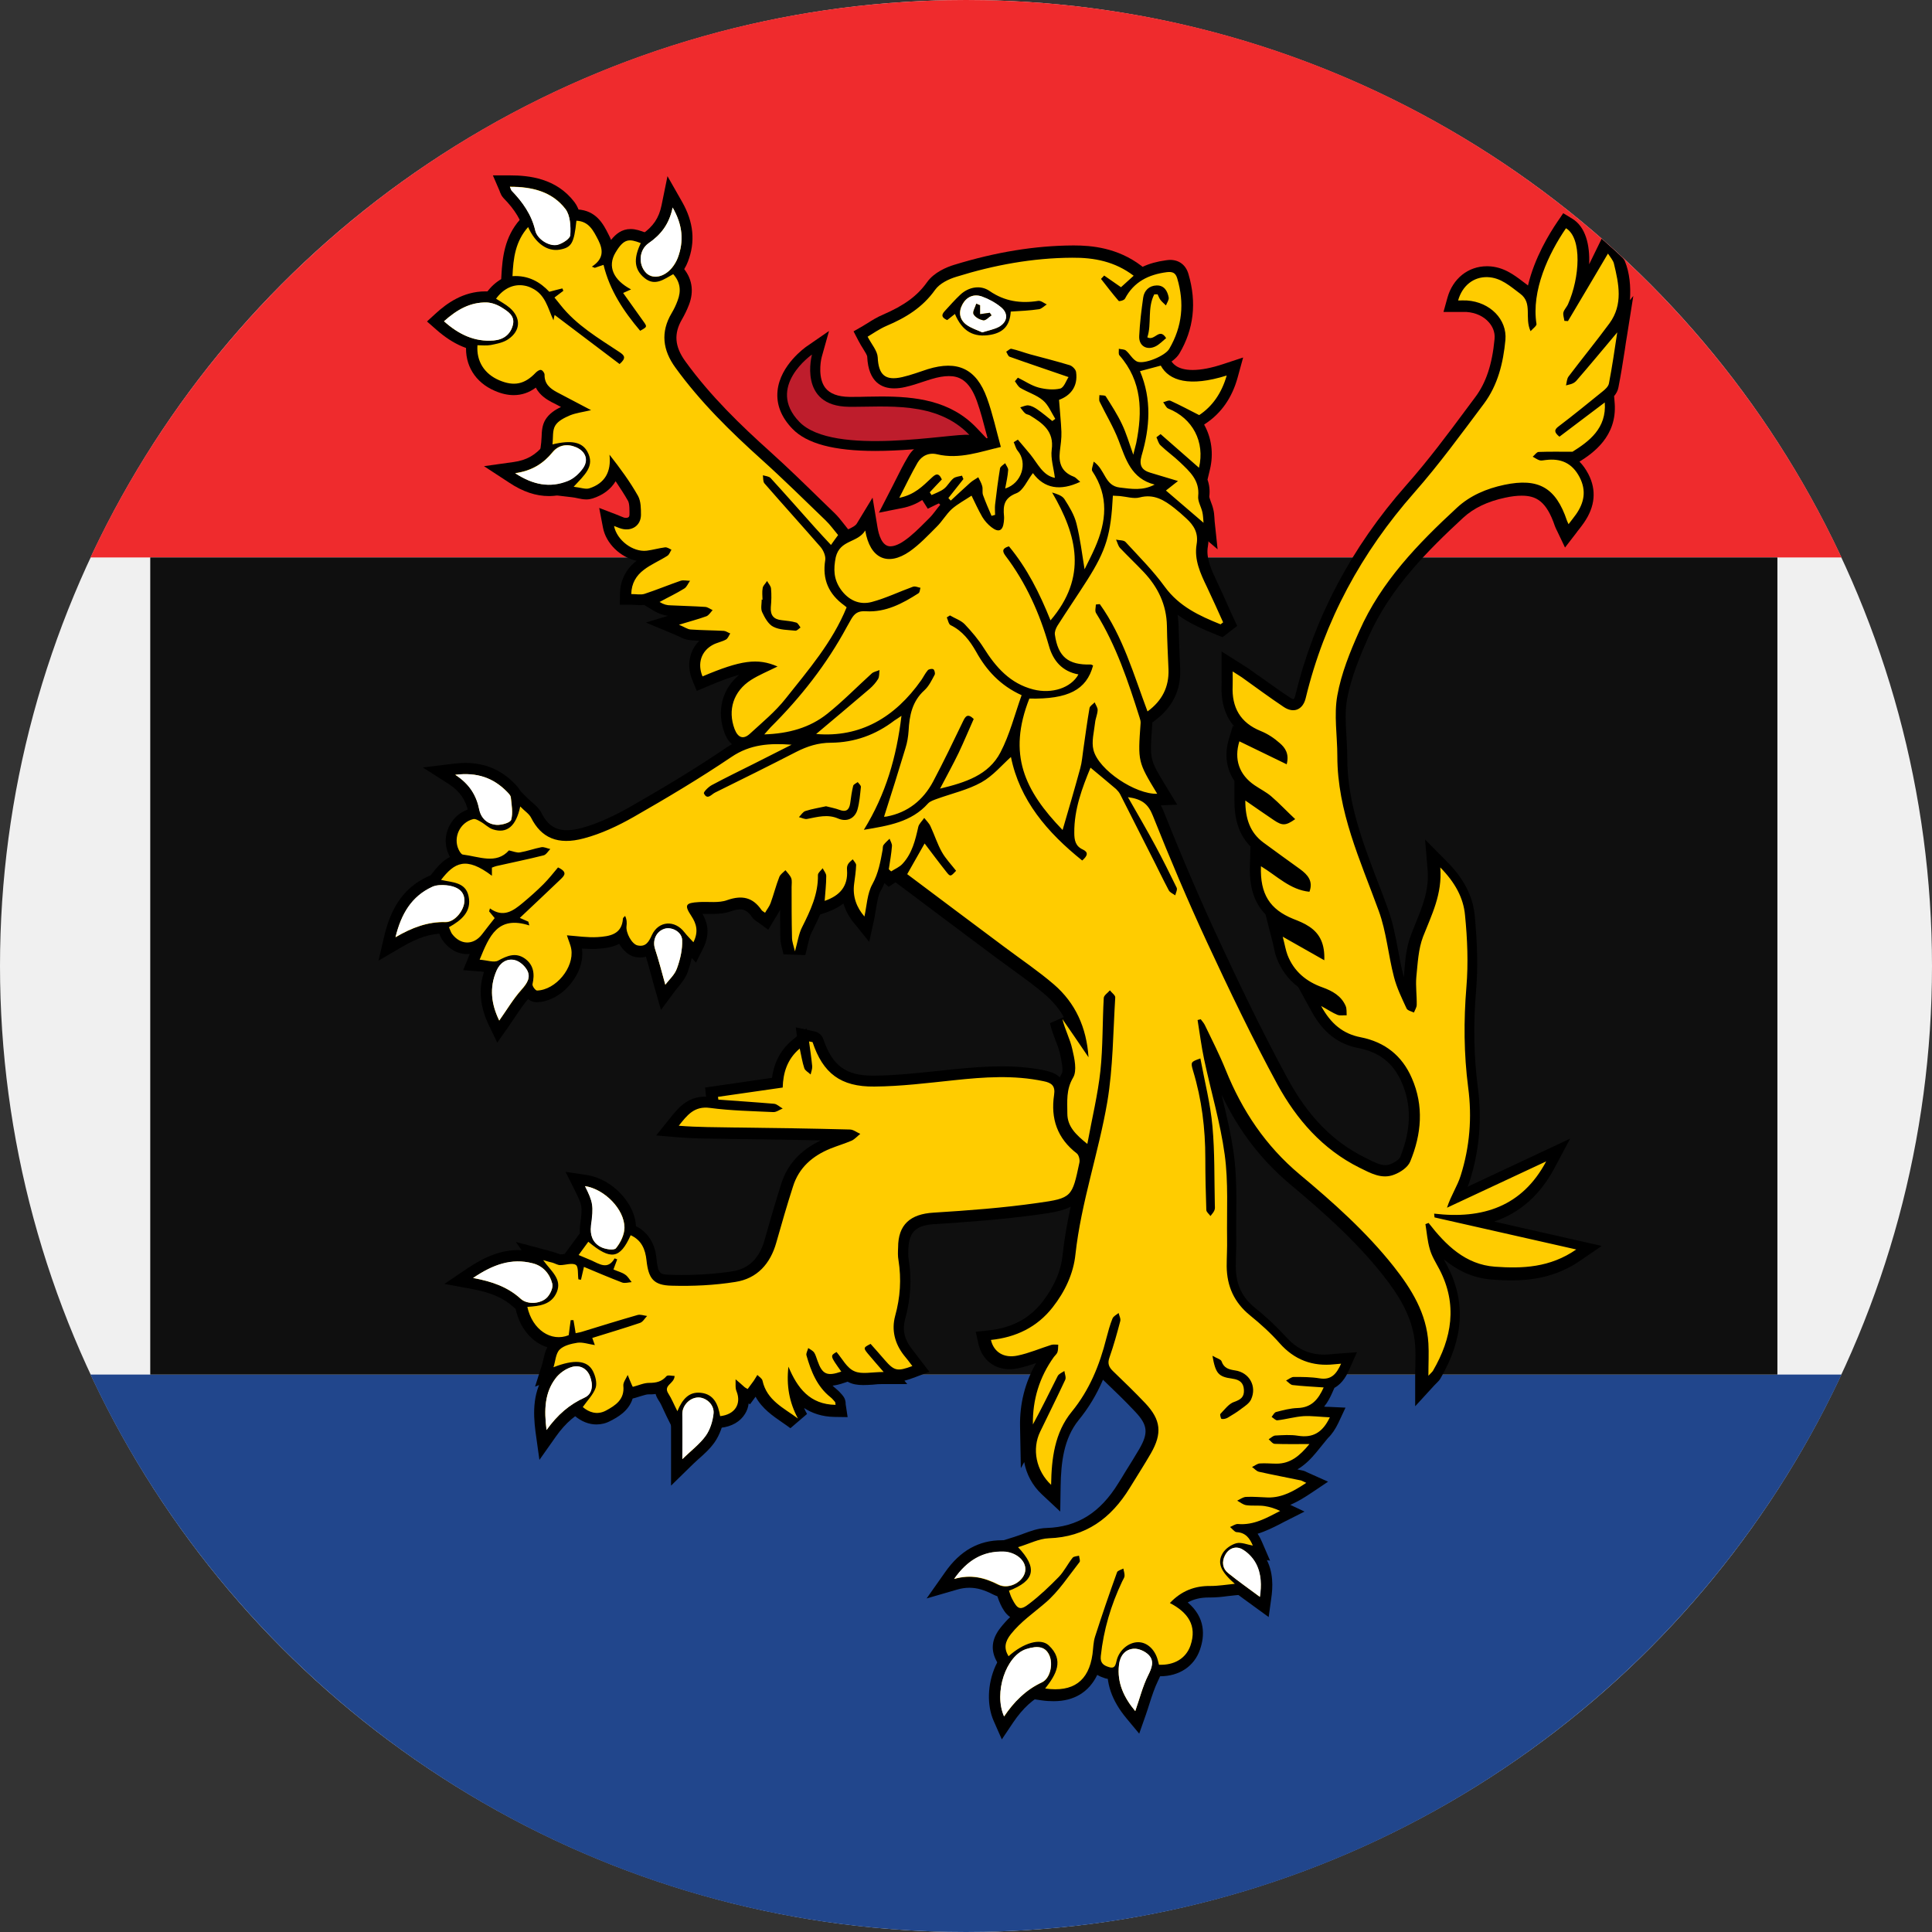
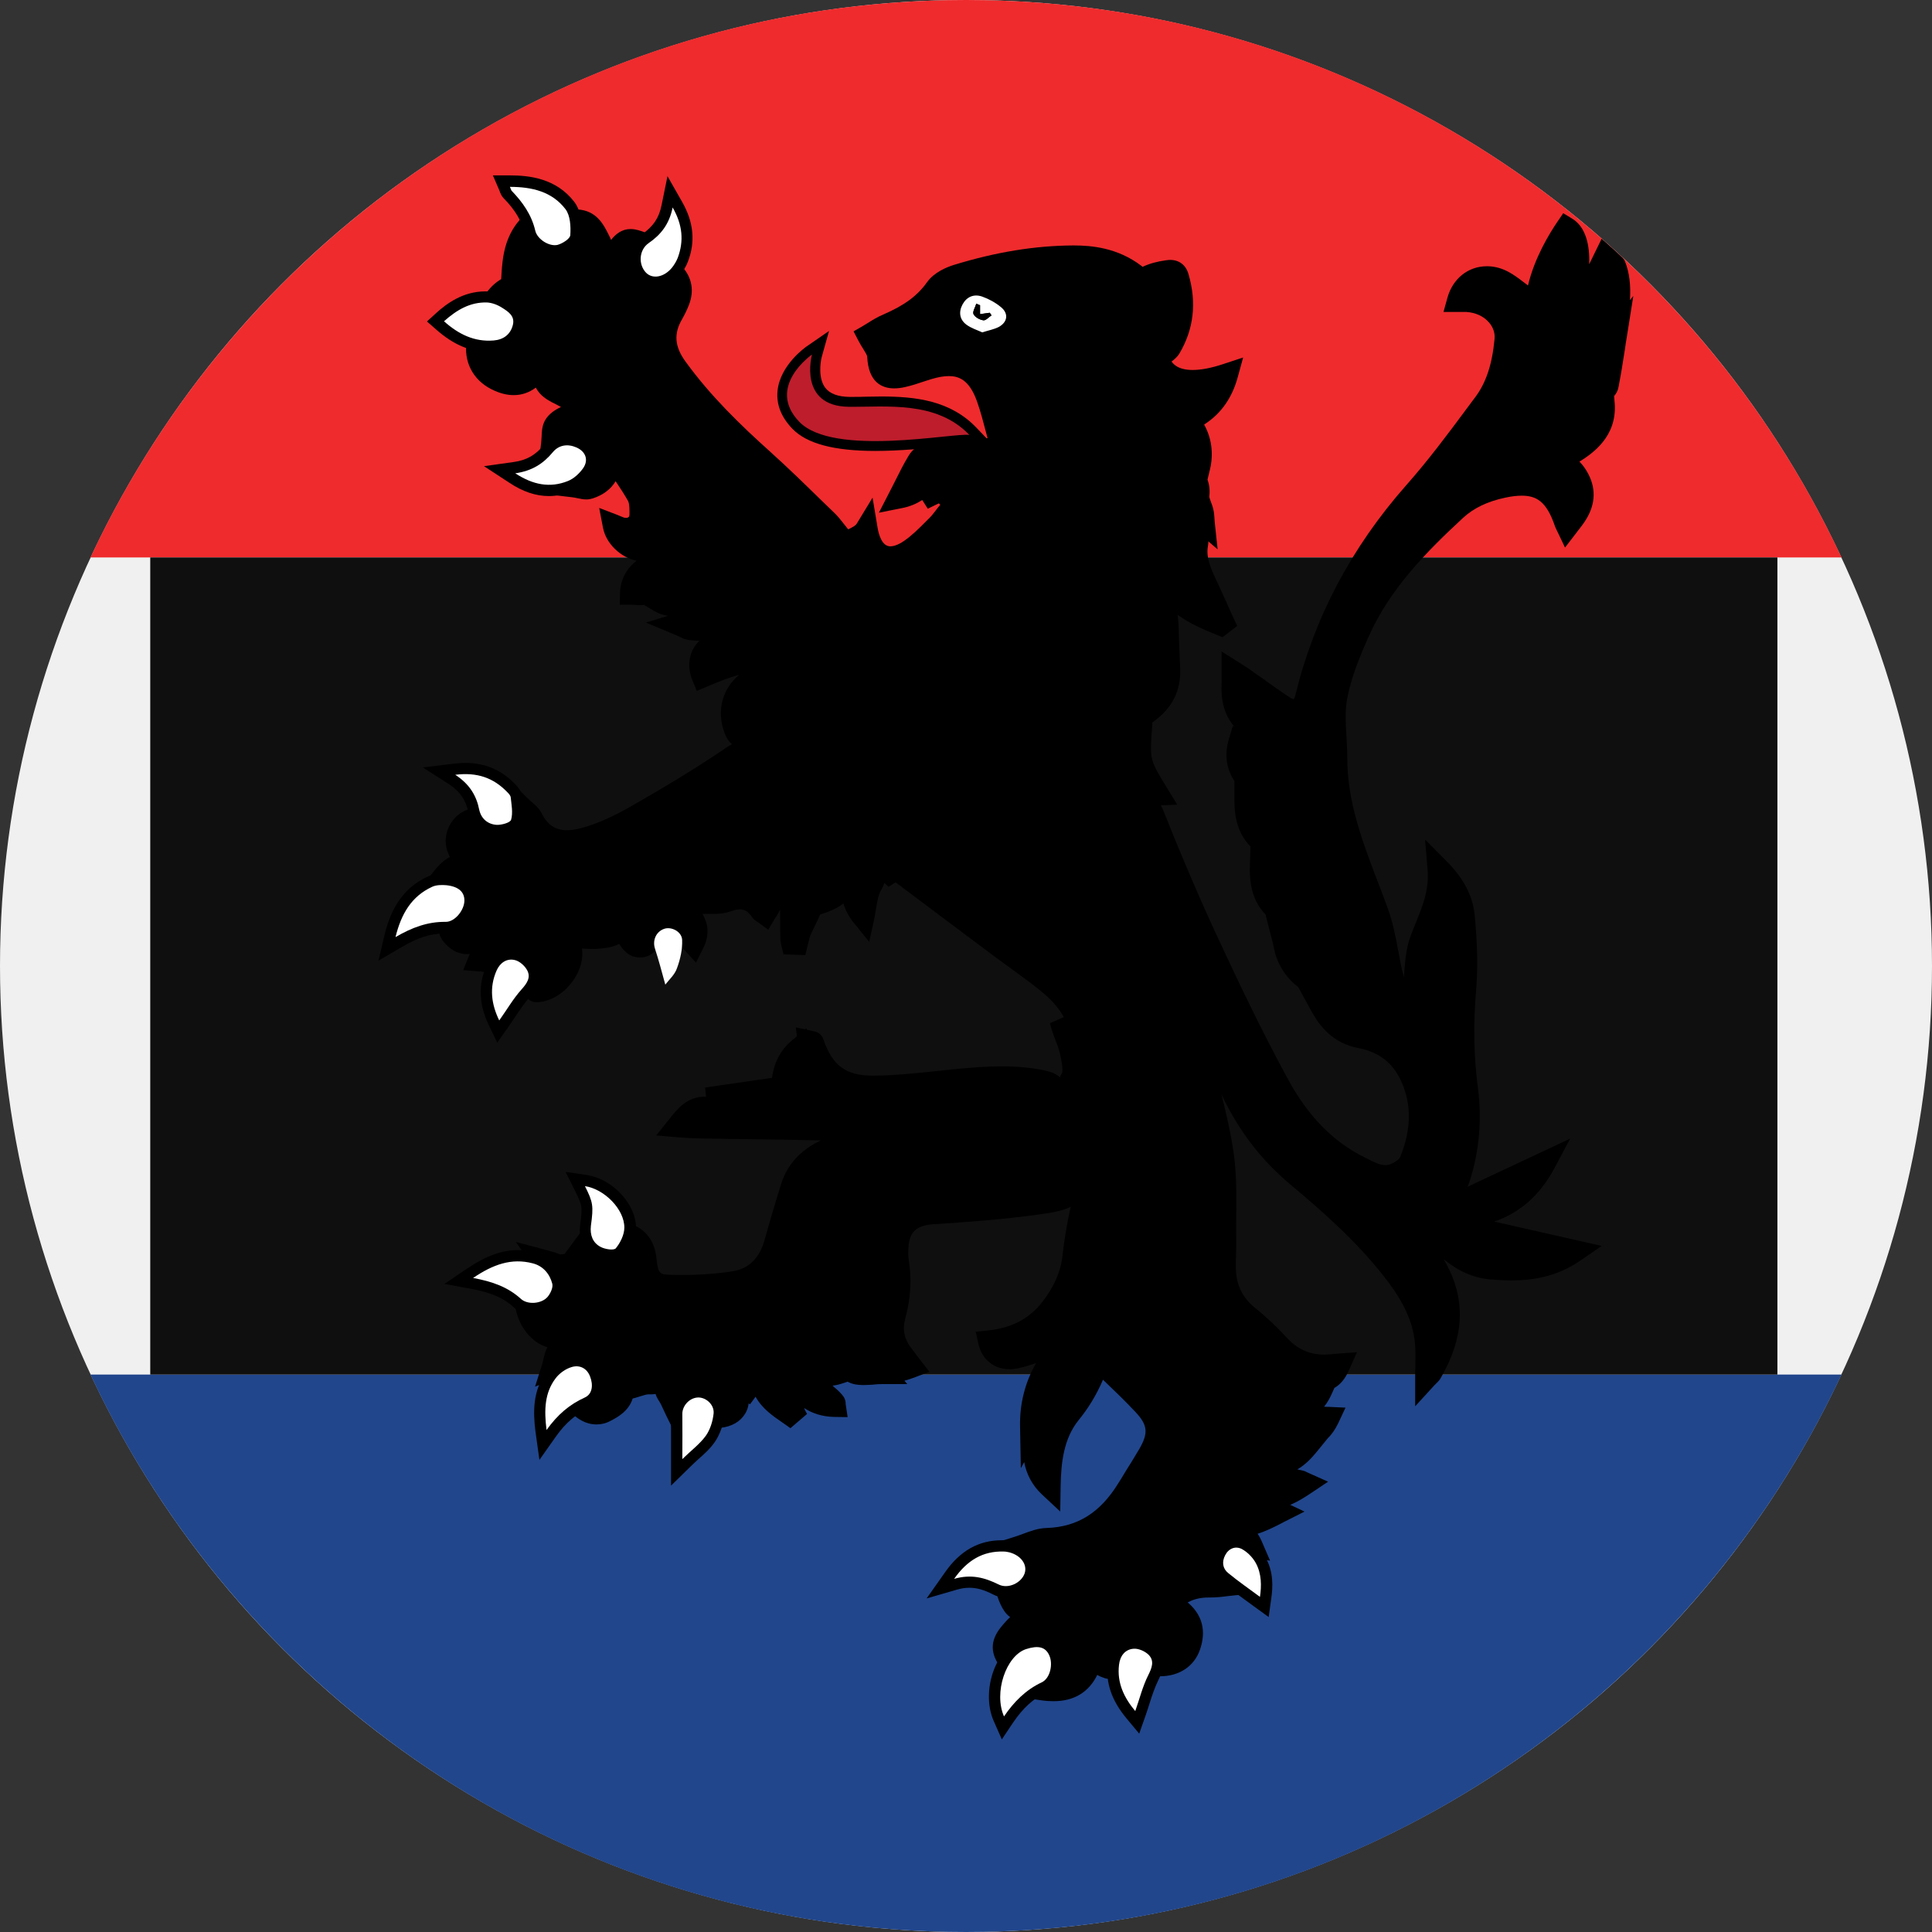
<svg xmlns="http://www.w3.org/2000/svg" id="Слой_1" x="0px" y="0px" viewBox="0 0 976 976" style="enable-background:new 0 0 976 976;" xml:space="preserve">
  <rect x="0" y="0" width="976" height="976" fill="#333333" stroke="none" />
  <style type="text/css"> .st0{fill:#F0F0F0;} .st1{fill:#EF2B2D;} .st2{fill:#21468C;} .st3{fill:#0F0F0F;} .st4{fill:#FFCC00;} .st5{fill:#FFFFFF;} .st6{fill:#BE1D2C;} </style>
  <circle class="st0" cx="488" cy="488" r="488" />
  <path class="st1" d="M930.3,281.6C852.6,115.3,683.8,0,488,0C292.2,0,123.4,115.3,45.7,281.6H930.3z" />
  <path class="st2" d="M45.7,694.4C123.4,860.7,292.2,976,488,976c195.8,0,364.6-115.3,442.3-281.6H45.7z" />
  <rect x="75.9" y="281.6" class="st3" width="822" height="412.8" />
  <path d="M580.1,247.5l2.9-2.3c-1.2-0.4-2.4-0.7-3.5-1.1c-7.5-2.4-10.4-7.9-8.1-15.6c4.4-15,4.2-27.3-0.6-38.9l-2.5-6l21-5.6l2.1,3.9 c0.7,1.2,2.8,5,11.1,5c4.3,0,9.5-1,15.5-3l10-3.3l-2.8,10.2c-2.8,10.1-8.2,17.9-16.2,23.2l-0.7,0.5c3.7,6.6,4.9,14.6,2.9,22.8 l-1.2,5c0.9,2.5,1.3,5.3,0.9,8.6c0,0.4,0.5,1.7,0.8,2.6c0.4,1.1,0.9,2.3,1.2,3.7c0.4,1.5,0.5,3,0.6,4.4c0,0.5,0.1,1.1,0.1,1.7 l1.5,14.2L580.1,247.5z" />
  <path d="M532.8,423.3c-19.9-20.6-30.5-40.8-18-72.5l1.5-3.7l3.9,0.1c0.7,0,1.5,0,2.2,0c12.2,0,18.2-2.3,21.5-6.3 c-9.6-1.7-14.9-8-16.5-19.5c-0.5-3.7,1.3-7.1,2.1-8.3c2.4-3.8,4.9-7.5,7.3-11.1c2.6-3.9,5.2-7.9,7.7-11.8 c9.2-14.5,11.2-21.2,12.1-40l0.3-5.7l5.7,0.3l1.1,0.1c0.9,0,1.8,0.1,2.7,0.2c1.3,0.1,2.5,0.3,3.7,0.5c1.3,0.2,2.5,0.4,3.4,0.4 c0.4,0,0.7,0,0.8-0.1c1.9-0.5,3.8-0.8,5.6-0.8c6.9,0,12.2,3.4,17,7.2c2.1,1.7,4.3,3.5,6.4,5.5c4,3.8,8.4,9.3,6.9,18.2 c-1.1,6,1.9,12.1,4.7,18.1c2,4.2,3.9,8.4,5.7,12.5c0.8,1.8,1.6,3.7,2.5,5.5l1.9,4.1l-7.4,5.7l-3-1.2c-6.9-2.8-13.6-5.7-19.7-10.1 c0.3,1.9,0.4,3.8,0.5,5.7c0.1,4.8,0.3,9.7,0.5,14.5c0.1,2.4,0.2,4.9,0.3,7.3c0.4,10.7-4,19.4-12.9,26l-1.2,0.9c0,0.3,0,0.6,0,1 c-0.7,9.2-1,13.7-0.1,17.4c0.8,3.6,3.1,7.4,7.7,14.9l5,8.2l-9.6,0.4c-0.2,0-0.5,0-0.8,0c-9.9,0-24.9-8.1-32.6-17.8 c-0.1,0.2-0.1,0.5-0.2,0.7c-2.1,7.8-4.4,15.5-6.6,23c-0.8,2.8-1.6,5.5-2.4,8.2l-2.7,9.4L532.8,423.3z" />
  <path d="M424.2,310.9l-3.1-2.9l1.5-3.7l5.8-13l4.7,13.3c-0.1-0.1-0.1-0.2-0.1-0.3l-6.3,3.7l-2.3,3.1L424.2,310.9z" />
  <polygon points="424.3,312.4 422.8,308.9 432.6,303.3 434.6,306.2 433,309.3 431.5,312.4 " />
  <path d="M375.4,378c-2.4,0-6.9-1-9.4-7.8c-4.1-11-1.2-22.1,7.4-29.3c-4.2,1.1-9.4,3-16.1,5.9L352,349l-2.2-5.3 c-3.1-7.5-1.6-15,3.5-20c-1.6-0.1-3.1-0.1-4.7-0.3c-2.2-0.2-3.9-1-5.5-1.8c-0.7-0.3-1.4-0.7-2.2-1l-14.6-6.1l11.2-3.4 c-2.5-0.3-4.8-1.1-7.1-2.5l-5-3c-0.6,0.1-1.3,0.1-2,0.1c-0.9,0-1.7-0.1-2.5-0.1c-0.7,0-1.4-0.1-2-0.1h-5.8l0.1-5.8 c0.2-6.6,3-12.3,8.4-16.4c-8.1-1.7-15.5-8.7-17-16.8l-1.9-9.9l9.4,3.6c0.5,0.2,1,0.4,1.4,0.6c0.7,0.3,1.3,0.5,1.8,0.7 c0.4,0.1,0.7,0.1,1,0.1c1.5,0,1.7-0.9,1.7-1.7c0-1.7,0.1-5.3-0.7-6.8c-1.8-3.2-3.9-6.4-6.3-10c-2.4,4-6.3,7-11.6,8.7 c-1,0.3-2,0.5-3.2,0.5c-1.5,0-3-0.3-4.4-0.6c-0.9-0.2-1.8-0.4-2.8-0.5l-11-1.3l7.5-8.2c0.6-0.7,1.3-1.4,1.9-2 c5.4-5.7,5.6-6.7,4.2-9.1c-0.4-0.7-1-1.8-4.4-1.8c-1.8,0-4.1,0.3-6.9,1l-7.9,1.9l1-8.1c0.1-0.9,0.1-1.8,0.2-2.8c0.1-2.8,0.2-6,2-8.9 c1.8-2.9,4.8-4.9,7.8-6.3c-1.6-0.9-3.2-1.7-4.8-2.5c-1.8-1-5.8-3.1-7.9-7.3c-3.5,2.6-7.2,3.8-11.2,3.8c-3,0-6.2-0.7-9.6-2.2 c-9.8-4.2-15.2-12.9-14.4-23.3l0.4-5.3h5.3c0.8,0,1.5,0,2.3,0.1c0.6,0,1.2,0.1,1.8,0.1c0.6,0,1.1,0,1.4-0.1l0.5-0.1 c2.4-0.5,4.9-1,6.3-1.9c0.9-0.6,2.4-1.8,2.4-3.2c0.1-1.1-0.7-2.4-2.2-3.7c-1.1-1-2.5-1.9-4.1-2.8c-0.8-0.5-1.6-1-2.3-1.5l-4.7-3.1 l3.2-4.8l0.1-0.1c2.1-2.9,4.6-5.1,7.3-6.7l0.1-1.8c0.5-9.1,1.6-19.5,9.4-28.3l5.8-6.6l3.6,8c2.3,5.1,5.7,8.2,8.9,8.2 c0.3,0,0.6,0,1-0.1c1.6-0.3,2-0.5,2-0.6c0.4-0.4,1.1-2.4,1.8-9l0.6-5.3l5.3,0.3c9.5,0.5,13.1,7.4,15.7,12.6l0.2,0.4 c0.4,0.8,0.8,1.6,1.1,2.4c2.4-3,5.4-5.5,9.9-5.5c2.6,0,5.1,0.9,7.5,1.8l5.7,2.2l-2.6,5.5c-3.4,7.2-1.9,9.2,0.5,11 c0.8,0.6,1.2,0.6,1.3,0.6c0,0,0,0,0,0c1.1,0,3.1-1.1,4.8-2.1c0.7-0.4,1.3-0.8,2-1.1l3.9-2.1l3,3.3c4.9,5.5,6.1,12.2,3.3,19.3 c-1,2.6-2.2,5-3.4,7.1c-4.3,7.3-3.8,13.8,1.6,21.3c12.8,17.7,28.1,32.4,42.9,45.7c9,8.1,17.7,16.6,26.2,24.9c2,2,4.1,3.9,6.1,5.9 c1.8,1.7,3.3,3.6,4.7,5.4c0.6,0.8,1.3,1.6,1.9,2.4l2.8,3.4l-8,11.2c0.1,0.9,0.1,1.8-0.1,2.6c-1.2,7.5,1.1,12.9,7.4,17.5 c0.5,0.4,1.1,0.8,1.6,1.3l3,2.7l-1.5,3.7c-6.7,16.5-17.4,29.8-27.7,42.7c-1.3,1.6-2.6,3.2-3.9,4.9c-4.5,5.6-9.8,10.4-15,15.1 c-1.3,1.1-2.5,2.3-3.8,3.4C380.4,376.9,378,378,375.4,378z" />
  <path d="M336.8,715.6c-0.6-1.2-1.1-2.3-1.6-3.4c-0.9-2-1.6-3.5-2.5-4.8c-0.7-1.1-1.2-2.1-1.5-3.2c-1.2,0.2-2.4,0.2-3.5,0.2l-0.2,0 c-1,0-2.3,0.5-3.8,0.9c-0.9,0.3-1.9,0.6-2.9,0.9l-1.2,0.3c-2,6.5-7.9,9.6-11.2,11.3c-2.2,1.2-4.6,1.8-7.1,1.8 c-3.8,0-7.6-1.5-10.9-4.3l-3.9-3.3l3-4.2c0.8-1.2,1.6-2.2,2.5-3.2c1.4-1.8,2.8-3.5,3.3-5c0.1-0.5-0.1-2.3-1.1-4.1 c-0.3-0.7-0.8-1.6-3.4-1.6c-2.3,0-5.5,0.8-9.4,2.3l-11.1,4.3l3.6-11.3c0.2-0.7,0.4-1.5,0.6-2.4c0.4-1.9,0.9-4.1,2-6.2 c-7.6-2.3-13.8-9.5-15.9-18.9l-1.4-6.5l6.6-0.4c6.8-0.4,8.9-1.2,10-4c0.7-1.6,0.4-2.4-3.1-6.7c-1-1.2-2.1-2.5-3.2-4l-8.9-12.7l15,4 c0.9,0.2,1.5,0.4,2.1,0.6c1.2,0.3,2,0.5,2.8,0.8c0.7,0.2,1.3,0.5,1.8,0.6c0.2,0.1,0.5,0.2,0.7,0.3c0.5,0,1.2-0.1,1.9-0.2 c0.1,0,0.3,0,0.4-0.1l10.4-14.1l4.6,3.8c5.6,4.7,7.8,5.2,8.4,5.2c0,0,1.4-0.2,4.2-6.4l2.3-5.2l5.2,2.3c10,4.5,11,14.1,11.3,17.3 c0.8,7.3,1.7,7.6,7.2,7.7c1.7,0,3.5,0.1,5.2,0.1c9.2,0,18-0.6,26.1-1.9c8.1-1.3,13.5-6.6,16.1-15.9c3-10.8,5.7-19.8,8.4-28.4 c3.1-9.7,9.8-17,20-21.8c-12.8-0.3-26.7-0.5-43.4-0.7c-1.8,0-3.6,0-5.5-0.1c-7.8-0.1-15.8-0.1-23.8-0.8l-10.5-0.9l6.9-8.6 c3.9-4.9,8.7-11,17.8-11c0.2,0,0.3,0,0.5,0l-0.5-4.6l33.8-4.9c1.1-8,4.5-14.3,10.3-19.1l2.3-1.9l-0.6-4.5l4.8,1l0.6-0.5l0.2,0.7 l2.3,0.5c0.4,0.1,0.8,0.2,1,0.2c3.2,0.6,4.5,2.5,5,4c4.6,13.5,11.4,18.5,25.1,18.5l0.7,0c10.6-0.1,21.6-1.3,32.2-2.4 c2.5-0.3,5.1-0.5,7.6-0.8c9.1-0.9,16.7-1.5,24.5-1.5c8.2,0,15.5,0.7,22.4,2.2c9.4,2,10.5,8.3,9.7,13.3c-1.6,10.5,1.4,18.2,9.3,24.2 c3,2.3,4.1,7.1,3.5,10.3l-0.1,0.5c-4.1,19-5.8,21.6-25.8,24.3c-18.5,2.6-37.2,3.9-53,4.9c-9.2,0.6-12.7,3.9-13.1,12.3 c-0.1,2.1-0.1,3.8,0.1,5.3c1.7,10.1,1.1,20.1-1.8,30.6c-1.4,5.2-0.3,10.1,3.4,14.8c1,1.2,1.9,2.5,2.9,3.8l6,7.8l-7.1,2.7 c-2.1,0.8-3.9,1.4-5.5,1.8l1.4,1.7h-12.4c-1.7,0-3.4,0.1-5,0.3c-1.6,0.1-3.2,0.2-4.8,0.2c-2.9,0-5.3-0.4-7.3-1.4 c-0.2-0.1-0.4-0.2-0.6-0.3l-1.8,0.6c-2.3,0.8-4.1,1.2-5.8,1.4c0.6,0.6,1.3,1.2,1.9,1.7c1.2,1,2.1,2,2.9,2.9l0.3,0.4 c1.3,1.5,1.5,3.2,1.5,3.9c0,0.1,0,0.2,0,0.4l1,6.6l-6.7-0.1c-6.3-0.1-11.3-1.9-15.3-4.5c0.4,1,0.9,2,1.5,3l-8.4,7.2 c-1.3-1-2.7-1.9-4.1-2.9c-4.8-3.3-10.2-7-13.5-13l-2.8,3.8l-0.7-0.4c-0.2,1.8-0.8,3.6-1.8,5.2c-2.4,4-6.8,6.5-12.3,7.1l-5.2,0.6 l-0.9-5.2c-1.2-6.3-2.7-7-4.8-7.2c-0.2,0-0.4,0-0.6,0c-1,0-3,0-5.4,5.9l-4.8,11.5L336.8,715.6z" />
  <path d="M441.1,410.8c1-3.1,2-6.3,3-9.4c2.6-8.2,5.3-16.8,7.8-25.2c0.7-2.5,1.2-5.1,1.4-7.5c0.1-1.5,0.2-3,0.4-4.5 c-10.6,8.2-22.7,12.4-36.1,12.4c-1.9,0-3.8-0.1-5.8-0.3l-13-1.1c-3.9,0.8-8.1,1.3-12.5,1.4l-13.2,0.4l8.8-9.9c0.5-0.6,0.9-1,1.3-1.5 c0.8-0.9,1.4-1.6,2.2-2.4c15.8-15.6,28-31.8,37.5-49.3c0.5-1,1.1-1.9,1.6-2.9l0.6-1.1c0.5-0.8,1-1.7,1.8-2.6 c-2.5-1.6-4.8-3.7-6.7-6.5c-5.3-7.7-4.4-15.1-2.8-21.4c1.9-7.7,7.5-10.3,11.1-12c2.3-1.1,3.7-1.8,4.4-3l7.9-13l2.5,15 c0.6,3.6,2.2,9.6,6.5,9.6c1.3,0,3.7-0.5,7-2.8c3.9-2.7,7.3-6.1,11-9.8c0.6-0.6,1.3-1.3,1.9-1.9c1-1,2-2.3,3-3.6 c0.7-1,1.5-1.9,2.3-2.9l-0.7-0.7c-0.4,0.2-0.7,0.3-1.1,0.5l-4.5,2.2l-2.8-4.4c-2.8,1.8-6.1,3.3-10.3,4.1l-11.6,2.3l5.4-10.5 c1.1-2,2-4,3-5.9c2.1-4.2,4.1-8.2,6.4-12c2.7-4.7,7.3-7.4,12.5-7.4c1.2,0,2.4,0.1,3.6,0.4c2.1,0.5,4.3,0.7,6.6,0.7 c5.6,0,11.1-1.4,17-2.9c0.1,0,0.3-0.1,0.4-0.1c-0.2-0.7-0.4-1.5-0.6-2.2c-1.5-5.7-2.9-11.2-4.8-16.5c-4-11.1-9.5-12.6-14.2-12.6 c-2.5,0-5.4,0.5-8.7,1.5c-1.4,0.4-2.8,0.9-4.1,1.3c-2.9,1-6,2-9.1,2.7c-2.1,0.5-4,0.7-5.7,0.7c-5.9,0-13-2.8-13.6-16 c0-0.7-1.2-2.6-2-3.9c-0.8-1.2-1.6-2.6-2.4-4.1l-2.5-4.8l4.7-2.7c0.7-0.4,1.4-0.9,2.3-1.4c2.2-1.4,4.9-3.1,8-4.4 c10.6-4.6,17.2-9.4,22.1-16.3c3.6-5.1,10.1-7.7,13.7-8.8c21.2-6.5,40.9-9.7,60.1-9.8l0.4,0c8.8,0,22,1.1,34.1,10.3l0.6,0.5 c3.4-1.6,7.3-2.7,11.8-3.3c0.8-0.1,1.5-0.2,2.1-0.2c4.6,0,8,2.6,9.3,7.2c4.2,14.3,2.7,27.8-4.6,40.1c-2.8,4.7-11.7,8.9-17.9,9.5 c5.4,12.7,4,25.8,1.8,36.5c-0.2,1.2-0.5,2.3-0.9,3.7c-0.2,0.7-0.4,1.5-0.6,2.4l-0.9,3.6c1.9,2.2,4.2,3.7,7.6,4.6l14.3,3.7l-13.1,6.8 c-3.7,1.9-7.5,2.8-12.1,2.8c-2.6,0-5.2-0.3-7.6-0.6l-1.2-0.1c-0.7-0.1-1.3-0.2-1.9-0.3c1.2,8.4-0.4,17.4-4.7,27.2 c-1.2,2.7-2.5,5.3-3.8,7.8c-0.6,1.1-1.1,2.3-1.7,3.4l-7.7,15.8l-0.7-3.8c-2.2,4.9-5.3,10-9.6,15l-1.4,1.7c0.6,2,1.2,4,1.8,6 c2.3,8.1,7,9.8,10.4,10.4l7.8,1.4l-3.8,6.9c-3.8,7-12.1,11.3-21.6,11.3c-2.3,0-4.7-0.3-7-0.8c-1,2.7-1.9,5.4-2.7,8.1 c-2.3,6.9-4.6,14-8,20.6c-7,13.7-20.7,18-34.2,21.2l-5,1.2c-5.7,6.9-13.2,11.2-22.3,12.9c-0.8,0.2-1.6,0.2-1.9,0.2l-8.4,0.8 L441.1,410.8z" />
-   <path d="M330.7,499c-0.6-2-1.1-4-1.6-5.9c-1.2-4.2-2.2-8.1-3.5-12c-2.4-7.3,1.2-14.9,8.3-17.2c1.2-0.4,2.4-0.6,3.7-0.6 c5.9,0,12.4,4.3,12.7,11.4c0.2,5-0.8,10.5-2.9,16.4c-1.2,3.2-3.3,5.7-5,7.8c-0.6,0.7-1.2,1.4-1.6,2l-6.9,9.3L330.7,499z" />
  <path d="M477.4,794.3c7.6-10.9,17-16.2,28.7-16.2c0.3,0,0.7,0,1,0c1.5,0,2.9,0.2,4.3,0.6c4.9,1.3,8.8,4.3,10.8,8.1 c1.6,3.1,1.9,6.7,0.7,10c-2.1,5.9-8.4,10.2-14.9,10.2c0,0,0,0,0,0c-2.2,0-4.4-0.5-6.3-1.5c-4.6-2.4-8.3-3.4-12-3.4 c-2,0-4,0.3-6.1,0.9l-15.5,4.5L477.4,794.3z" />
  <path d="M633.2,811.3c-1.6-1.2-3.2-2.3-4.8-3.5c-3.8-2.8-7.7-5.6-11.4-8.6c-4.9-3.9-6.1-10.1-3.2-16c2.2-4.4,6.2-7,10.7-7 c1.8,0,3.6,0.4,5.4,1.3c3.7,1.9,7.1,5.3,9.4,9.3c4.2,7.3,3.7,15.3,2.9,20.7l-1.3,9.4L633.2,811.3z" />
  <path d="M309,636.8c-2.7,0-5.9-0.8-8.1-1.9c-5.9-3.1-8.8-9.1-7.8-16.3c1.2-9.1,1.1-9.6-2.5-16.8l-4.9-9.8l10.8,1.6 c13,2,24.8,14.7,24.8,26.7c0,4.5-2.1,9.7-5.6,13.9C314,636,311.8,636.8,309,636.8L309,636.8z" />
  <path d="M532.3,859.4c-1.9,0-3.8-0.1-5.9-0.4l-9.8-1.4l6.1-7.8c6.7-8.5,5.8-11,2.4-14.2c-0.2-0.2-0.7-0.3-1.3-0.3 c-2.3,0-6.6,1.5-11.4,5.8l-5.1,4.7l-3.5-6c-3.5-6-3-11.7,1.7-17.6c1.5-1.9,3.1-3.7,4.8-5.3c-2.4-1.6-3.9-4.4-4.8-6.3 c-0.6-1.3-1.1-2.5-1.4-3.5c-0.1-0.4-0.3-0.8-0.4-1.1l-2-5.2l5.2-2c6.8-2.7,7.4-4.7,7.4-4.9c0.1-0.2,0.4-2.4-4.9-8l-6.3-6.6l8.7-2.7 c1.6-0.5,3.3-1.1,4.9-1.7c3.8-1.4,7.7-2.9,12-3c15.6-0.5,27.1-7.7,36.3-22.7c1.2-1.9,2.4-3.8,3.5-5.7c2.4-3.8,4.8-7.7,7.1-11.6 c4.6-8,4.2-12-2-18.6c-5.2-5.6-11-11.1-16.1-16c-0.1-0.1-0.2-0.2-0.3-0.3c-3.3,7.7-7.4,14.4-12.3,20.4c-7.6,9.4-8.9,21.6-9.1,33.4 l-0.2,12.8l-9.3-8.7c-4.8-4.5-7.8-10.2-8.9-16.3l-1.7,3.1l-0.4-21.2c-0.2-11.4,2.5-22.1,8.1-31.9c-2.9,1-5.8,1.9-8.9,2.6 c-1.5,0.3-3,0.5-4.4,0.5c-8,0-14-4.9-15.8-12.7l-1.4-6.2l6.3-0.7c11.8-1.2,20.7-5.9,27.3-14.3c6-7.7,9.5-15.7,10.3-23.9 c1.7-15.5,5.4-30.6,9-45.2c0.3-1.3,0.6-2.6,1-3.9l-2-1.6c-5.1-4.2-12.1-10-12.1-19.8c0-0.8,0-1.6,0-2.4c-0.1-5.6-0.2-12,3.7-18.7 c1-1.6-0.5-7.9-1-10.3c-0.5-2.1-1.3-4.2-2.2-6.5c-1-2.7-2.1-5.5-2.8-8.6l7-3.1c-2.4-4.3-5.6-8-9.5-11.4c-5.2-4.5-11.1-8.7-16.7-12.8 c-2.5-1.8-5.1-3.7-7.7-5.6c-12.5-9.3-51.1-38.3-51.1-38.3l-3.5,2.3l-2.1-1.9c-0.5,1.3-1.1,2.6-1.9,3.9c-1.3,2.4-1.8,5.7-2.4,9.3 c-0.3,1.8-0.6,3.7-1,5.6l-2.4,10.9L432,467c-2.8-3.2-4.8-6.8-5.9-10.6c-2.1,1.6-4.7,3.1-8,4.3l-3.8,1.3c-1.4,3.3-3,6.4-4.4,9.3 c-0.8,1.6-1.3,3.7-1.9,6.3c-0.3,1.4-0.7,3.1-1.2,4.9l-11-0.4c-0.2-0.9-0.4-1.7-0.6-2.5c-0.5-1.8-0.9-3.6-1-5.6 c-0.1-4.8-0.1-9.6-0.1-14.4c-0.6,1.2-1.3,2.3-1.9,3.3c-0.3,0.4-0.6,0.9-0.9,1.4l-3.2,5.4l-5-3.7c-0.2-0.1-0.3-0.2-0.5-0.3 c-0.7-0.5-1.8-1.1-2.7-2.4c-2.3-3.4-4.3-3.9-6-3.9c-1.3,0-2.9,0.3-4.8,1c-3.2,1.1-6.4,1.3-9.1,1.3c-0.8,0-1.6,0-2.4,0 c-0.7,0-1.5,0-2.2,0c-0.2,0-0.4,0-0.5,0c2.3,4,4.1,9.7,0.4,17.2l-3.7,7.4l-5.6-6.1c-0.5-0.6-1.1-1.2-1.6-1.7 c-1.2-1.2-2.3-2.4-3.3-3.7c-1.1-1.4-2.4-2.3-3.7-2.3c-1.7,0-2.8,1.6-3.2,2.6c-1.3,2.8-4,8.6-10.9,8.6c-0.8,0-1.7-0.1-2.6-0.3 c-3.2-0.7-6-3.4-7.9-6.6c-3.8,2-8.2,2.3-10.8,2.5c-0.9,0.1-1.8,0.1-2.7,0.1c-1.8,0-3.5-0.1-5.3-0.2c0.8,6-1.3,12.5-5.9,18 c-4.6,5.6-10.8,8.9-16.9,9.1l-0.2,0c-1.5,0-3.7-0.6-5.8-3.2c-1.3-1.6-2.7-4.1-2-7c1.1-4.6-0.3-6-1.6-7c-0.9-0.6-1.5-0.7-1.9-0.7 c-1.5,0-3.5,1-5.6,2.1c-1.4,0.8-3,1.1-4.8,1.1c-1.5,0-3-0.3-4.4-0.5c-1-0.2-2.1-0.4-3.2-0.4l-7.7-0.6c0,0,3.2-7.9,3.3-8.2 c-0.4,0-0.8,0.1-1.3,0.1c-4.7,0-9.1-2.4-12.3-6.8c-0.9-1.2-1.4-2.4-1.7-3.4c-0.1-0.3-0.2-0.6-0.4-1l-2.1-4.7l4.5-2.5 c6.9-3.9,7.8-6.3,7.1-9.6c-0.4-1.8-1-2.3-6.3-3.2c-1.1-0.2-2.2-0.4-3.3-0.6l-8.6-2l5.4-7c2.5-3.2,5.3-6.4,9-8.3 c-0.2-0.4-0.4-0.8-0.5-1c-2.2-4.5-2.2-9.7,0-14.3c2.2-4.6,6.2-7.9,11-9.1c0.6-0.1,1.2-0.2,1.8-0.2c2.5,0,4.6,1.2,6,2l0.2,0.1 c1.1,0.6,2.1,1.3,2.9,1.9c0.9,0.6,1.8,1.3,2.3,1.5c0.7,0.2,1.4,0.4,1.9,0.4c2.5,0,3.9-4.8,4.5-7.7l2.2-10.2l7.4,7.4 c0.6,0.6,1.2,1.1,1.9,1.7c1.6,1.4,3.5,3,4.7,5.4c3,6,7,8.6,12.8,8.6c2.2,0,4.7-0.4,7.4-1.1c7.3-2,15.3-5.5,23.8-10.3 c14.9-8.5,32.4-18.8,49-30.1c7.5-5.1,16-7.5,26.5-7.5c2.3,0,4.7,0.1,7.5,0.3l8.3,0.6c3.7-1.1,7.3-1.6,11.1-1.6 c10.3-0.1,19.9-3.4,28.6-10.1c0.7-0.5,1.4-1,2.3-1.6c0.4-0.3,0.9-0.6,1.5-1l10.3-7l-1.5,12.3c-2.2,18.7-6.7,34.7-13.8,49.2 c7-1.6,12.8-4.1,17.5-9.3c2-2.2,4.6-3.1,6.5-3.8l0.4-0.2c2.5-0.9,5.1-1.7,7.6-2.5c5-1.6,9.8-3.1,13.9-5.4c3.4-1.9,6.6-5,9.6-8 c1.4-1.4,2.8-2.8,4.3-4.1l7.4-6.6l1.9,9.7c2.6,13.3,9.4,25.3,20.8,37.1c0.4-11.7,4.3-22.2,8.6-32.8l2.9-7.2l6,5l3.3,2.8 c3.2,2.6,6.4,5.4,9.6,8.1c0.9,0.8,1.7,1.7,2.4,2.7l0.7,0.1c9,1.2,13.9,4.9,17.1,12.9c9.4,23.6,18.4,44.5,27.4,63.9 c10,21.5,22,46.8,35.3,71.2c10.2,18.8,22.9,31.8,39,39.7l1.2,0.6c3.3,1.7,6.4,3.2,9.1,3.2c0.9,0,1.7-0.2,2.5-0.5 c2.8-1.1,4.7-2.8,4.9-3.5c5.6-13.8,5.9-26.2,0.8-37.8c-4.2-9.7-11.3-15.3-21.7-17.3c-10.5-2-18.1-8-23.9-18.7l-6.7-12.2 c-4.8-3.6-8.4-8.4-10.7-14.2c-0.8-2-1.2-3.9-1.7-6.2c-0.2-1.1-0.5-2.3-0.9-3.7l-3.2-12.6c-5.7-5.8-8.2-13.7-7.9-24.4l0.3-9.8 l0.3,0.2c-5.7-5.6-8.4-13.1-8.4-23.3l0-10.1c-4.1-6-5.2-13.5-2.7-21.5l1.9-6.3l0.8,0.4c-4.6-5.2-6.8-12.2-6.5-20.6 c0.1-1.3,0-2.5,0-4.2c0-0.9,0-1.8,0-2.9v-10.3l8.7,5.5c0.7,0.4,1.3,0.8,1.9,1.2c1.1,0.7,2.1,1.3,3.1,2c2.4,1.7,4.7,3.4,7.1,5 c4.6,3.3,9.3,6.7,14.1,9.8c0.9,0.6,1.5,0.6,1.5,0.6c0.1-0.1,0.5-0.5,0.8-1.7c9.4-39,28.2-74.8,56.1-106.4 c10.9-12.3,21-25.8,30.7-38.9c1.4-1.8,2.7-3.7,4.1-5.5c5.5-7.3,8.6-16.6,9.8-29.4c0.4-3.8-1.3-6.7-2.8-8.4c-2.6-3.1-6.8-5-11.3-5.3 c-0.4,0-0.8,0-1.3,0c-0.4,0-0.9,0-1.3,0c-0.5,0-1,0-1.6,0h-7.5l2-7.2c2.7-9.7,10.5-15.9,19.9-15.9c0.2,0,0.4,0,0.6,0 c7.7,0.2,13.1,4.3,17.8,7.9c0.7,0.5,1.3,1,2,1.5c0.1,0.1,0.2,0.2,0.4,0.3c3.3-14,10.8-26.2,14.8-32.1l3-4.4l4.6,2.8 c6.7,4.1,8.9,13.2,8.5,23l6.3-12.9c0,0,8.9,7.9,9.3,8.4c0.7,0.7,2,1.7,2.5,3.1c2.3,5.6,3,12.6,2.5,19.5l1.7-2.1l-3.2,20.2 c-0.4,2.4-0.8,4.8-1.1,7.1c-1,6.5-2,12.7-3.2,18.8c-0.3,1.8-1.2,3.3-2.2,4.5l0.3,3.7c1.2,16.6-10.9,25.1-17.8,29.4 c1.7,1.7,3.2,3.8,4.5,6.3c4.2,8.1,3.4,16.4-2.2,24.5c-0.8,1.2-1.7,2.3-2.6,3.5c-0.4,0.5-0.9,1.1-1.3,1.7l-5.7,7.4l-4-8.4 c-0.2-0.3-0.3-0.6-0.4-0.8c-0.2-0.5-0.5-1-0.7-1.6c-4.3-12.8-9.6-15.4-16.8-15.4c-2.4,0-5.1,0.3-8.3,1c-9,1.9-16,5.3-21.3,10.2 c-17.4,16.1-36.9,35.4-47.9,60.4c-4.1,9.3-8.7,20.2-10.7,31.2c-1.1,6-0.7,12.3-0.3,19.1c0.2,3.5,0.4,7.1,0.4,10.6 c0,22.3,7.7,42.4,15.8,63.6c1.6,4.1,3.2,8.3,4.7,12.5c2.5,6.9,3.9,14.1,5.2,21.1c0.8,4.5,1.6,8.7,2.7,12.8c0.1,0.2,0.1,0.4,0.2,0.6 c0.1-0.9,0.2-1.8,0.2-2.7c0.5-6.2,1.1-12.7,3.5-18.8c0.7-1.8,1.4-3.6,2.1-5.3c3.6-8.8,7-17.1,6.2-27.1l-1.3-15.5l11,11.1 c8.6,8.6,13.2,17.6,14.1,27.5c1.4,14.7,1.6,26.6,0.7,37.3c-1.5,17.5-1.2,33.7,0.9,49.6c2.1,15.9,0.7,31.7-4.1,46.9 c-0.3,1-0.7,2-1.1,3l51.8-24.3l-8,15c-7.2,13.5-17.4,22.5-30.4,26.9l54.3,12.3l-10.6,7.3c-13.1,9.1-26.3,10.1-35.1,10.1 c-2.9,0-6-0.1-9.7-0.4c-9.8-0.7-17.7-4.8-24.3-10.2c0.1,0.3,0.3,0.5,0.4,0.8c0.5,0.9,0.9,1.7,1.4,2.6c9.4,18.1,8.2,36.6-3.5,56.7 c-0.5,0.9-1.1,1.5-1.8,2.2c-0.3,0.3-0.7,0.7-1.2,1.2l-9.8,10.7v-14.6c0-2.1,0-4,0.1-5.9c0.1-3.7,0.1-7-0.1-10.1 c-0.9-14.4-8.8-26.2-16.4-35.8c-13.8-17.4-30.6-32.2-46.6-45.6c-14.6-12.2-26.1-27.1-34.8-45.4c2.4,9.8,4.8,20,6.2,30.2 c1.4,10.3,1.3,20.7,1.2,30.9c0,4-0.1,8.2,0,12.2c0,2.5,0,5.1-0.1,7.5c-0.1,2.3-0.1,4.4-0.1,6.5c0.1,8.7,3.2,15.1,9.7,20.4 c5.9,4.7,11.1,9.7,15.6,14.6c5.5,6.1,11.6,9,19.4,9c1.1,0,2.3-0.1,3.5-0.2c0.7-0.1,1.4-0.1,2.2-0.2l1.3-0.1l9.5-0.7l-3.9,8.7 c-1,2.3-3.1,6.9-7.5,9.3l-1.2,2.7c-1,2.2-2.2,4.6-4,6.8c0.8,0.1,1.6,0.1,2.4,0.1l8.4,0.4l-3.6,7.7c-1.5,3.1-3.2,5.7-5.3,7.7l-5.7,7 c-2.7,3.3-5.8,6.5-9.7,8.8c0.8,0.2,1.5,0.3,2.3,0.5c1.1,0.2,2,0.6,2.7,1c0.3,0.1,0.6,0.3,1.1,0.5l9.4,4.2l-8.5,5.7 c-3.3,2.2-6.8,4.4-10.6,6l7.2,3.4l-10.3,5.2l-1.7,0.9c-3.7,1.9-7.5,3.8-11.7,5.1c1.1,1.6,1.8,3.2,2.2,4.1l4.1,9.5l-10.2-1.7 c-1.1-0.2-2.1-0.4-3-0.7c-1.1-0.3-2.2-0.6-2.9-0.6c0,0,0,0,0,0c0,0-0.1,0-0.1,0c-1.1,0.3-2.7,1.4-3.3,2.3c-0.6,1.1-1.5,2.6,5,8.3 l9.8,8.6l-13,1.3c-1.2,0.1-2.4,0.3-3.7,0.4c-2.8,0.4-5.8,0.7-8.9,0.7l-0.7,0c-4.1,0-7.5,0.8-10.6,2.5c9.1,7.7,8.6,16.9,6.2,23.8 c-2.9,8.5-10.5,13.5-20.2,13.5c-0.4,0-0.8,0-1.3,0l-4.2-0.2l-1.6-6.4c-0.7-2.8-2.6-4.8-4.4-4.8c-2,0-4.6,1.8-5.3,4.6 c-0.1,0.2-0.1,0.4-0.2,0.7c-1.1,4.9-3.8,7.5-7.9,7.5c-0.9,0-1.9-0.1-2.9-0.4c-1.5-0.5-2.8-1-3.9-1.7 C550.1,854.8,542.6,859.4,532.3,859.4z" />
  <path d="M502,869.4c-3.5-7.9-3.2-18.6,0.9-27.8c3.2-7.1,8-12,13.6-13.9c2.7-0.9,5.1-1.3,7.2-1.3c5.1,0,9.2,2.6,11.4,7.2 c1.8,3.8,2,9,0.4,13.4c-1.3,3.7-3.8,6.5-6.9,8c-6.5,3-11.8,7.8-16.8,15.2l-5.7,8.5L502,869.4z" />
  <path d="M569.1,868.1c-7.5-9-10.6-18-9.5-27.7c0.9-7.5,5.8-12.7,12.6-13.1c0.3,0,0.5,0,0.8,0c3.9,0,8.5,2,11.3,4.9 c5.9,6.2,2.4,13.4,0.7,16.9c-1.7,3.5-3,7.4-4.3,11.5c-0.6,1.9-1.2,3.8-1.9,5.8l-3.3,9.4L569.1,868.1z" />
  <path d="M339,737.1c0-2.7,0-5.2,0-7.7c0-5.5,0-10.2-0.1-14.9c-0.2-7.2,5.5-13.5,12.7-14.2c0.4,0,0.7-0.1,1.1-0.1 c3.7,0,7.4,1.7,10,4.6c2.5,2.7,3.6,6.2,3.3,9.7c-0.5,5.2-2.4,10.4-5,14.1c-2.4,3.4-5.3,6-8.5,8.8c-1.3,1.2-2.6,2.4-3.9,3.7l-9.6,9.4 V737.1z" />
  <path d="M251.4,422.4c-0.3,0-0.5,0-0.8,0c-7-0.4-12.5-5.2-14-12.1c-1.3-6.3-4.3-10.5-9.7-14.1l-13.3-8.5l15.6-1.9 c2-0.2,3.9-0.4,5.8-0.4c10,0,18.2,3.5,25.1,10.6l0.2,0.2c1.1,1.2,3,3.1,3.3,6c0.1,0.7,0.1,1.3,0.2,2c0.4,3.5,0.9,7.4-0.2,11.3 C262.2,421.2,254.3,422.4,251.4,422.4C251.4,422.4,251.4,422.4,251.4,422.4z" />
  <path d="M277.3,250.6c-6.6,0-13.2-2.2-20.1-6.8l-12.7-8.3l15-2.1c6.5-0.9,11.1-3.5,15.3-8.7c2.9-3.6,7-5.5,11.5-5.5 c2.3,0,4.6,0.5,6.9,1.5c4.1,1.8,6.9,4.7,7.9,8.4c1,3.5,0.3,7.2-2,10.5c-2.7,3.8-6.4,6.9-10.2,8.5 C285.1,249.8,281.2,250.6,277.3,250.6C277.3,250.6,277.3,250.6,277.3,250.6z" />
  <path d="M280.2,129.4c-6.9,0-13.9-5.4-15.3-11.8c-1.4-6-4.6-11.5-10.6-17.6c-1-1.1-1.4-2.2-1.7-2.9c-0.1-0.2-0.1-0.4-0.2-0.6 l-3.4-7.9l8.6,0c9.6,0,23.4,1.4,32.6,13.5c2.8,3.7,4,9.2,3.6,16.8c-0.3,5.7-7.3,9.2-10.7,10C282.2,129.3,281.2,129.4,280.2,129.4 C280.2,129.4,280.2,129.4,280.2,129.4z" />
  <path d="M331.1,145.5c-3.3,0-6.4-1.3-8.8-3.6c-3.2-3.2-4.8-7.7-4.3-12.4c0.4-4.6,2.7-8.7,6.4-11.2c5.6-3.9,8.5-8.2,9.8-14.6l3-14.7 l7.4,13c5.8,10.2,6.8,20.1,2.9,30.2c-0.9,2.4-2.3,4.7-4,6.7C340.3,143.1,335.7,145.5,331.1,145.5 C331.1,145.5,331.1,145.5,331.1,145.5z" />
  <path d="M247,518c-5.1-10.5-5.5-20.6-1.3-30c2.5-5.5,7.1-8.8,12.5-8.8c1.1,0,2.2,0.1,3.3,0.4c3.9,1,8,4.4,9.9,8.2 c3.8,7.5-1.5,13.4-3.8,16c-2.7,2.9-5,6.4-7.5,10.1c-1.1,1.6-2.2,3.3-3.4,5l-5.5,7.8L247,518z" />
  <path d="M270.5,723.1c-1.2-9.5-1.5-20.6,5.6-30.1c2.6-3.6,6.9-6.6,11.1-7.9c1.3-0.4,2.7-0.6,4.1-0.6c5.4,0,10.1,3.4,12.2,8.8 c3,7.7,0.7,14.9-5.6,17.8c-6.9,3.2-12.1,7.6-17,14.5l-8.4,11.9L270.5,723.1z" />
  <path d="M247,177.8c-9.3,0-18-3.7-26.5-11.2l-4.8-4.2l4.7-4.3c5.2-4.7,13.5-10.9,24.8-10.9c0.2,0,0.5,0,0.8,0 c4.6,0.1,8.7,2.3,10.7,3.6l0.2,0.1c3.2,2,9.7,6.2,7.6,14.6c-1.8,7-7.3,11.6-14.8,12.2C248.9,177.7,247.9,177.8,247,177.8 C247,177.8,247,177.8,247,177.8z" />
  <path d="M269.1,663.8c-3.8,0-7.3-1.2-9.7-3.5c-5-4.6-11.2-7.3-21.3-9.2l-13.6-2.5l11.4-7.7c9.4-6.4,17.7-9.4,25.9-9.4 c2.9,0,5.8,0.4,8.8,1.1c7,1.8,12.2,7.2,14,14.4c1.1,4.3-1.3,9.2-3.9,12C277.9,662.1,273.6,663.8,269.1,663.8 C269.1,663.8,269.1,663.8,269.1,663.8z" />
  <path d="M194.3,472.1c3.6-14.7,10.5-24,21.6-29.2c2-1,4.5-1.4,7.3-1.4c1,0,2,0.1,3,0.2c13.3,1.5,14.1,10.8,14.1,13.7 c-0.2,7.3-6.9,16.2-15,16.2c0,0-0.3,0-0.3,0c-0.3,0-0.6,0-0.8,0c-6.8,0-13.2,2.1-21.4,6.9l-11.6,6.8L194.3,472.1z" />
  <g>
    <g>
-       <path class="st4" d="M428,306.7c0,0,0-0.1,0-0.1C427.9,306.6,427.9,306.6,428,306.7C427.9,306.6,427.9,306.6,428,306.7 C427.9,306.6,428,306.6,428,306.7z M257.5,155.5c5.8,5,5.6,11.6-0.8,15.9c-2.5,1.7-5.8,2.3-8.8,2.9c-2.2,0.4-4.5,0.1-6.7,0.1 c-0.6,8.1,3.5,14.5,11,17.7c7.5,3.2,12.9,2,18.4-3.8c0.7-0.7,1.9-1.6,2.7-1.4c0.8,0.1,1.8,1.5,1.8,2.4c-0.1,4.6,2.7,6.9,6.2,8.8 c5.4,2.8,10.8,5.7,17.3,9.1c-4.3,1-7.6,1.4-10.6,2.6c-2.8,1.2-6.1,2.8-7.5,5.2c-1.5,2.4-1,5.9-1.4,9.5c9.6-2.3,14.9-1.2,17.6,3.6 c4.1,7.4-1.5,11.9-6.9,17.8c3.5,0.4,6,1.4,7.9,0.8c7.8-2.5,11.2-8.3,10.2-17c5.5,7,10.4,13.7,14.4,20.8c1.5,2.7,1.5,6.5,1.5,9.7 c-0.1,5.3-4.6,8.3-9.8,6.9c-1.2-0.3-2.4-0.9-3.8-1.4c1.4,7.2,9.5,13.3,16.5,12.5c3.1-0.4,6.2-1.3,9.3-1.7c1-0.1,2.2,0.7,3.2,1.2 c-0.7,1.1-1.1,2.5-2.1,3.1c-3.9,2.5-8.3,4.3-11.9,7.1c-3.7,2.8-6.2,6.7-6.3,12.2c2.5,0,4.8,0.5,6.7-0.1c6.1-2,12.1-4.5,18.2-6.6 c1.4-0.5,3.2,0,4.8,0c-1,1.3-1.6,3.1-2.9,3.9c-4,2.5-8.3,4.5-12.5,6.8c2.1,1.3,3.8,1.7,5.6,1.7c5.8,0.3,11.7,0.4,17.5,0.8 c1.3,0.1,2.5,1.1,3.7,1.6c-1,1.1-1.9,2.6-3.1,3.1c-4.1,1.5-8.4,2.6-13.9,4.3c2.7,1.1,4.3,2.3,5.9,2.4c5.6,0.4,11.2,0.4,16.8,0.7 c1.1,0.1,2.1,0.9,3.2,1.3c-0.7,1.1-1.2,2.6-2.2,3.1c-2,1.1-4.4,1.5-6.5,2.6c-6,3.2-8,9.5-5.3,16c19.3-8.2,27.9-9.4,37.9-5 c-4.6,2.3-9.3,4.2-13.4,6.8c-8.9,5.7-11.9,15.2-8.3,24.8c1.7,4.4,4.4,5.4,7.7,2.4c6.2-5.7,12.9-11.2,18.1-17.8 c11.4-14.4,23.6-28.4,30.8-46.1c-0.4-0.3-0.7-0.6-1.1-0.9c-7.9-5.7-11.3-13.1-9.7-23c0.3-2-0.9-4.8-2.3-6.5 c-9.4-10.8-19-21.4-28.4-32.2c-0.8-0.9-0.6-2.7-0.8-4.1c1.3,0.4,3.1,0.5,3.9,1.4c7.5,8.2,14.9,16.6,22.3,24.9 c2.6,2.9,5.3,5.8,8.2,8.9c1.4-2,2.4-3.4,3.6-5c-2.2-2.6-4-5.2-6.3-7.4c-10.7-10.3-21.2-20.7-32.2-30.6 c-15.9-14.3-31.1-29.2-43.7-46.6c-6.4-8.8-7.6-17.9-1.9-27.5c1.2-2,2.2-4.1,3-6.3c1.9-4.9,1.4-9.4-2.2-13.4 c-4.6,2.5-9.1,6.2-14.3,2.1c-6.5-5.1-5-11.5-2.1-17.8c-5.8-2.2-8.4-2.5-12.7,4.7c-4.3,7.1-1.1,14,7.8,18.7c-1.3,0.6-2.4,1.1-4,1.8 c3.6,5.1,6.9,9.7,10.2,14.3c2,2.8,2,2.8-1.6,4.8c-8.3-9.8-15.4-20.4-18.5-33.3c-1.6,0.5-3,1-4.4,1.5c-0.5-0.2-1-0.4-1.5-0.6 c5.8-3.8,5.9-8.1,3.3-13.3c-2.5-4.8-4.7-9.6-11.1-9.9c-1.2,11.3-2.4,13.5-8.4,14.6c-6.2,1.1-12.3-3.1-16-11.4 c-6.4,7.2-7.5,15.6-7.9,24.8c8.1-0.5,14,3,18.6,7.9c2.5-0.7,4.6-1.2,6.6-1.7c0.2,0.4,0.3,0.8,0.5,1.2c-1.5,1.1-2.9,2.2-4.5,3.4 c1.1,1.4,2.1,2.5,3,3.7c8.1,10.3,19.2,16.8,29.9,23.9c2.4,1.6,3.6,2.9,0,6c-11-8.3-22-16.6-32.8-24.8c-0.1,0.2-0.4,1.5-0.6,2.7 c-2.9-6.2-4-13-11-16.3c-1.2-0.6-2.4-1-3.6-1.2c-5.2-1-10.5,1.2-14.4,6.6c0,0,0,0,0,0c0,0,0,0,0,0 C252.9,152.4,255.4,153.7,257.5,155.5z M249.4,172c4.9-0.4,8.5-3,9.7-7.9c1.1-4.5-2.4-6.7-5.4-8.6c-2.3-1.5-5.2-2.6-7.8-2.7 c-8.4-0.2-15.2,3.7-21.6,9.5C231.7,168.9,239.7,172.8,249.4,172z M291,225.9c-4.4-1.9-8.8-1.2-11.8,2.4c-4.7,5.8-10.4,9.5-19,10.7 c9.1,5.9,17.6,7.6,26.5,3.9c3-1.2,5.8-3.8,7.7-6.5C297.4,232.2,295.7,228,291,225.9z M428,306.7C428,306.8,428,306.7,428,306.7 L428,306.7z M326.4,137.9c3.3,3.3,8.9,2.3,13-2.5c1.3-1.5,2.3-3.3,3-5.1c3.2-8.4,2.5-16.6-2.6-25.4c-1.8,8.4-6,13.8-12.2,18.1 C322.7,126.3,322.4,133.8,326.4,137.9z M586.4,184.7c-3.3,0.9-6.7,1.8-10.5,2.8c6,14.2,5,28.5,0.8,42.7c-1.4,4.9,0.1,7.3,4.4,8.6 c4.6,1.4,9.2,2.8,14,4.2c-2.1,1.7-4.2,3.3-6.1,4.8c6.3,5.4,12.4,10.6,19,16.3c-0.2-2-0.2-3.7-0.6-5.4c-0.6-2.7-2.4-5.5-2.1-8.1 c0.8-8-4.3-12.4-9.2-17.1c-3.1-3-6.7-5.5-9.8-8.5c-1.1-1-1.4-2.7-2.1-4.1c0.7-0.5,1.4-1.1,2.1-1.6c6.5,5.7,12.9,11.3,19.4,17 c3.1-13.1-3.2-25-15.5-29.9c-1.1-0.4-1.7-2.1-2.6-3.2c1.3-0.3,2.8-1.2,3.8-0.7c4.6,2.1,9.1,4.5,14.4,7.2 c6.5-4.3,11.3-10.9,13.9-20C600.9,195.6,590.6,192.4,586.4,184.7z M588.4,296.4c7.3,10,17.5,14.7,28.2,19l1.3-1 c-2.7-6-5.4-12-8.2-17.9c-3.3-6.8-6.5-13.8-5.2-21.5c1-5.8-1.4-9.6-5.2-13.1c-1.9-1.8-4-3.6-6-5.2c-5.2-4.1-10.4-7.3-17.6-5.4 c-3,0.8-6.6-0.4-9.9-0.7c-1.2-0.1-2.4-0.1-3.6-0.2c-1,19.6-3.3,27.4-13,42.7c-4.9,7.7-10.1,15.3-15,23c-0.8,1.3-1.5,3.1-1.3,4.5 c1.6,11.2,6.7,15.4,18.1,15.1c0.4,0,0.8,0.3,1.2,0.5c-3.3,12.3-12.6,17.1-32.2,16.7c-11.1,28.2-2.5,46.4,16.8,66.4 c2.9-9.9,6-20.5,8.9-31.1c0.9-3.2,1.1-6.5,1.6-9.8c1-6.9,1.9-13.8,3.1-20.7c0.2-1.1,1.7-1.9,2.6-2.9c0.5,1.3,1.6,2.7,1.5,4 c-0.1,2.1-1.1,4.2-1.3,6.3c-0.5,4.6-1.9,9.5-0.8,13.8c2.6,10.2,21.4,22.5,32.2,22.1c-9.8-16.2-9.8-16.2-8.4-35.6 c0.1-1-0.2-2-0.5-2.9c-5.8-18.3-11.8-36.4-22-52.8c-0.7-1.1-0.1-2.9-0.1-4.3c0.7-0.1,1.3-0.2,2-0.2c11.7,16.3,17.1,35.6,24.1,54.2 c7.4-5.4,10.9-12.4,10.6-21.2c-0.3-7.3-0.7-14.6-0.8-22c-0.2-10.7-4.5-19.6-11.8-27.3c-3.9-4.1-8-8-11.9-12.1 c-1-1.1-1.3-2.8-2-4.2c1.6,0.4,3.9,0.2,4.8,1.2C575.5,281.3,582.6,288.4,588.4,296.4z M424.7,297.7c3.8,5.4,9.4,8.1,15.7,6.4 c7.1-1.9,13.9-5.2,20.8-7.7c0.8-0.3,1.8,0,2.8,0.3c0.3,0.1,0.6,0.2,1,0.2c0,0.1-0.1,0.2-0.1,0.4c-0.2,0.9-0.3,2-0.9,2.4 c-8.1,5.2-16.6,9.7-26.5,9.1c-4-0.3-5.8,1.1-7.5,4c-0.7,1.3-1.5,2.6-2.2,3.9c-10.2,18.9-23.3,35.6-38.5,50.7 c-0.9,0.9-1.7,2-3.2,3.6c12.4-0.4,23-3.4,31.8-10.4c7.9-6.3,15-13.6,22.5-20.4c1-0.9,2.6-1.1,3.9-1.7c-0.2,1.5,0,3.2-0.7,4.5 c-1.1,1.8-2.6,3.5-4.2,4.9c-9.3,7.9-18.6,15.8-27.1,22.9c22.2,1.9,39.8-8.3,53.1-27.2c1.1-1.6,2-3.5,3.3-5 c0.5-0.6,2.2-0.9,2.8-0.5c0.6,0.3,1,2.1,0.7,2.7c-1.5,2.8-2.9,5.8-5.2,7.9c-6.2,5.6-7.6,12.8-8,20.5c-0.2,3-0.7,6-1.6,8.8 c-3.5,11.6-7.1,23.1-10.8,34.6c0.1,0,0.7,0,1.3-0.1c10.7-2,18.5-8.3,23.5-17.7c5.3-10,10.2-20.2,15.1-30.4 c1.2-2.5,2.3-4.2,5.4-1.2c-2.5,5.6-4.9,11.4-7.6,17.1c-2.8,5.8-5.9,11.4-9.4,18.1c12.8-3.1,24.5-6.8,30.5-18.3 c4.7-9,7.2-19.1,10.7-28.9c-10.8-4.9-17.8-12.6-23-22c-3.2-5.6-6.9-10.5-12.9-13.4c-1-0.5-1.3-2.6-1.9-3.9c0.5-0.3,1.1-0.7,1.6-1 c2.5,1.5,5.6,2.5,7.5,4.5c3.5,3.7,6.9,7.7,9.6,12c6.1,9.7,13.3,17.9,25,20.9c9.4,2.4,19.1-0.8,22.8-7.6 c-8.2-1.5-12.8-6.9-14.9-14.4c-4.7-16.5-11.6-31.9-22-45.6c-1.8-2.4-1.4-3.8,1.8-4.7c9.2,11.1,15.5,23.7,21,37.4 c18.7-21.9,13.5-42.9,0.8-64.6c2.3,0.7,5,1.5,6.2,3.3c2.5,3.9,5,8,6.1,12.4c1.9,7.5,2.8,15.2,4.1,23.1c1.8-3.7,3.7-7.3,5.3-11 c5.7-13,7.1-25.9-1.4-38.6c-0.6-0.9,0.4-2.8,0.7-4.8c6,4.2,5.5,12.2,13.2,13.1c5.9,0.7,11.6,1.7,17.6-1.5 c-11.9-3-14.6-12.9-18.2-22.3c-2.6-6.8-6.4-13-9.6-19.6c-0.4-0.9-0.1-2.2-0.1-3.3c1.1,0.2,2.8,0,3.2,0.6c2.9,4.6,5.9,9.2,8.2,14.1 c2.2,4.6,3.6,9.5,5.7,15.4c0.7-2.7,1.1-4.3,1.5-5.9c3.2-15.9,3-31.2-8.5-44.3c-0.6-0.7-0.2-2.2-0.3-3.3c1.2,0.3,2.8,0.2,3.6,0.9 c2,1.7,3.3,4.4,5.5,5.5c3.5,1.7,14.4-2.8,16.4-6.4c6.6-11.3,7.7-23.1,4-35.6c-0.9-3-2.6-3.4-5.3-3.1c-9.1,1.2-16.6,4.8-21.1,13.4 c-0.4,0.8-2.9,1.5-3.2,1.1c-3.1-3.6-6-7.4-8.9-11.1l1.6-1.7c2.6,1.8,5.3,3.7,8.5,5.9c2-1.8,4.2-3.8,6.4-5.8 c-9.5-7.2-19.9-9.2-31.1-9.1c-20,0.1-39.4,3.7-58.4,9.6c-4,1.2-8.5,3.4-10.8,6.6c-6.3,8.9-14.8,14.1-24.5,18.2 c-3.7,1.6-7.1,4-9.6,5.5c2.1,4,4.9,7.1,5.1,10.4c0.4,8.8,3.7,12,12.4,10c4.4-1,8.6-2.6,12.9-4c15-4.6,24.5-0.3,29.9,14.6 c2.9,8,4.7,16.4,7,24.7c-10.2,2.3-20.8,6.4-32.2,3.7c-4.1-1-7.8,0.7-9.9,4.3c-3.1,5.4-5.8,11-9.2,17.7c7.8-1.6,11.9-6,16.2-10 c2.1-2,3.6-3,5.3,0.7c-2,2.1-4.1,4.3-6.1,6.5c0.3,0.5,0.6,0.9,0.9,1.4c2.1-1,4.5-1.8,6.3-3.2c1.8-1.4,2.9-3.7,4.7-5.2 c1.1-0.9,2.9-1,4.4-1.4c0.2,0.6,0.4,1.1,0.7,1.7l-7.6,9.6l1.2,1.3c3.3-3,6.5-6.1,9.8-9c1.2-1.1,2.8-1.9,4.1-2.8 c0.7,1.5,1.6,2.9,2,4.5c0.4,1.4-0.1,3.1,0.4,4.5c1.3,3.6,2.8,7,4.3,10.5c0.6-0.2,1.2-0.3,1.8-0.5c0-1.7-0.2-3.5,0-5.2 c0.7-6.1,1.5-12.2,2.5-18.3c0.2-1,1.7-1.8,2.6-2.6c0.5,1.2,1.6,2.4,1.5,3.5c-0.2,3-0.9,6-1.5,9.3c8.4-2.6,11.5-13,6.3-19.1 c-1-1.2-1.3-2.9-2-4.3c0.7-0.4,1.4-0.9,2.1-1.3c2.1,2.5,4.3,5,6.4,7.6c3.7,4.6,6.3,10.6,12.3,11.7c-0.6-5-2.2-9.8-1.6-14.2 c1.3-9.4-4.6-13.4-11.1-17.4c-0.7-0.4-1.7-0.4-2.3-1c-0.7-0.6-1.3-1.4-1.9-2.2c-0.2-0.3-0.4-0.5-0.6-0.8c0.7-0.2,1.4-0.5,2.1-0.7 c0.7-0.2,1.4-0.4,2-0.3c1.6,0.2,3.2,1.1,4.5,2c2.6,1.8,5.1,3.9,7.6,5.9l1.5-1.1c-2-3.2-3.5-7.1-6.3-9.4c-3.2-2.7-7.6-4-11.3-6.2 c-1.2-0.7-1.9-2.2-2.8-3.4c0.5-0.6,1-1.2,1.5-1.8c3.5,1.7,6.8,4,10.5,5c3.5,0.9,7.5,1.3,10.9,0.5c1.9-0.5,3-4,4.2-5.8 c-10.7-3.7-20.3-6.9-29.8-10.3c-0.2-0.1-0.4-0.2-0.5-0.4c-0.3-0.4-0.6-0.9-0.8-1.4c-0.1-0.3-0.3-0.5-0.4-0.7 c0.2-0.1,0.4-0.3,0.7-0.5c0.7-0.5,1.4-1.1,1.9-1c3.2,0.7,6.3,1.9,9.5,2.8c6.7,1.8,13.4,3.5,20,5.5c1.3,0.4,3,2.1,3.2,3.4 c1.1,7.6-3.1,12.1-8.6,14.1c0.4,5.9,1,11,1.2,16.2c0.1,3.3-0.4,6.6-0.8,9.9c-0.7,6,1,10.4,7,12.7c1.1,0.4,1.9,1.5,3.3,2.6 c-10.1,4.8-18.2,3.4-23.9-4.4c-2.9,3.7-4.9,8.9-8.4,10.2c-6.2,2.4-6.7,6.3-6.2,11.5c0.1,1,0,2-0.1,3c-0.5,4.5-2.6,5.5-6.3,2.6 c-1.8-1.4-3.4-3.2-4.6-5.2c-2-3.5-3.7-7.2-5.4-10.7c-3.3,2.2-6.9,4.1-9.9,6.7c-2.9,2.6-4.9,6.3-7.8,9.1 c-4.3,4.3-8.6,8.9-13.6,12.4c-11,7.6-20,3.7-22.4-10.6c-3.9,6.4-12.7,4.5-14.9,13.5C421,287.5,421.1,292.5,424.7,297.7z M234.6,455.2c0.1-4.5-2.8-7.2-9-7.9c-2.4-0.3-5.2-0.2-7.3,0.8c-10.4,4.9-15.6,13.6-18.5,25.4c8.4-4.9,16.3-7.9,25.3-7.6 C229.8,465.9,234.5,459.9,234.6,455.2z M270.4,116.4c1,4.4,7.1,8.2,11.3,7.2c2.5-0.6,6.3-3.1,6.4-4.9c0.2-4.4,0-9.9-2.4-13.1 c-6.8-8.9-16.9-11.3-28.1-11.3c0.4,1,0.5,1.5,0.8,1.8C264,102,268.6,108.3,270.4,116.4z M230,391.4c7.4,4.7,10.7,10.5,12.2,17.7 c1,4.5,4.3,7.4,8.8,7.6c2.5,0.2,6.9-1.1,7.3-2.6c0.9-3.5,0.2-7.5-0.2-11.3c-0.1-1-1.2-2-1.9-2.8C249.3,393,241.1,390.1,230,391.4z M530.1,836.1c-1.9-4.1-5.5-5-11.7-3c-10.1,3.3-16.5,21.9-11.1,34c5-7.5,10.9-13.4,19.1-17.2C530.7,847.9,532.1,840.5,530.1,836.1 z M276.5,655.3c1.6-1.7,3-4.8,2.5-6.8c-1.2-5-4.6-9-9.9-10.3c-10.7-2.7-20.1,0.7-30.1,7.4c9.8,1.8,17.6,4.6,24.1,10.6 C266.5,659.2,273.4,658.7,276.5,655.3z M572.7,832.9c-4.4,0.3-6.9,3.7-7.4,8.1c-1.1,9.2,2.6,16.7,8.2,23.4 c2.2-6.2,3.7-12.4,6.4-17.9c1.9-3.8,3.3-7.3,0.3-10.4C578.5,834.2,575.2,832.7,572.7,832.9z M342,489.2c1.6-4.5,2.8-9.5,2.6-14.3 c-0.2-4.2-5.4-6.8-9-5.6c-4.2,1.4-6,5.9-4.7,10.1c1.9,5.7,3.4,11.6,5.2,18.1C338,494.9,340.9,492.4,342,489.2z M791.1,194.7 c0.4-1.5,0.4-3.3,1.3-4.5c6.8-9,14-17.8,20.7-26.9c6.9-9.5,4.7-19.9,2.2-30.2c-0.4-1.6-1.7-3-3-5c-7,11.9-13.6,23-20.2,34.1 c-0.6,0-1.2-0.1-1.8-0.1c-0.2-1.5-0.8-3-0.5-4.3c0.4-1.5,1.8-2.8,2.4-4.3c5.8-13.1,7.2-33.2-1.1-38.2 c-8.8,12.8-17.6,31.6-14.9,48.4c0.1,0.9-1.7,2.2-3,3.6c-3.2-6.9,1.2-14.1-5.2-18.9c-5.1-3.8-9.8-8.2-16.6-8.4 c-7-0.2-12.7,4.3-14.8,11.8c1.6,0,3.1-0.1,4.5,0c11.7,0.8,20.3,9.6,19.4,19.9c-1.1,11.6-3.8,22.8-10.9,32.3 c-11.4,15.2-22.6,30.6-35.1,44.8c-26.7,30.3-45.4,64.6-54.9,103.9c-1.4,5.8-6,7.8-11,4.5c-7.2-4.8-14.2-10-21.2-15 c-1.3-0.9-2.7-1.7-4.7-3c0,3.1,0.1,5.2,0,7.3c-0.5,10.8,3.8,18.6,14.2,22.8c3.5,1.4,6.8,3.6,9.6,6.1c2.7,2.3,4.9,5.4,3.5,10.7 c-8.3-4-16.1-7.8-23.9-11.6c-2.8,9.1-0.1,16.9,7.7,22.2c2.8,1.9,5.8,3.4,8.3,5.5c4.2,3.6,8,7.7,12.2,11.6 c-4.8,3.4-6.5,3.4-10.8,0.5c-4.6-3.1-9.2-6.3-14.4-9.9c0,9.2,2.4,16.2,9.1,21.2c6.2,4.6,12.4,9,18.6,13.5c3.8,2.8,6.7,6,4.7,11.4 c-9.8-1-16.4-8-24.5-12.9c-0.5,14.1,4.5,21.8,16.3,26.6c2.8,1.1,5.6,2.2,8.1,3.9c5.6,3.7,7.9,9.1,7.6,17c-7.1-4-13.4-7.6-21-11.9 c1.1,4.2,1.5,6.8,2.4,9.2c3.2,8.3,9.5,13.5,17.7,16.4c5,1.8,9.5,4.3,11.7,9.4c0.6,1.4,0.4,3.1,0.5,4.7c-1.5-0.1-3.2,0.3-4.6-0.2 c-2.5-1-4.8-2.6-8.3-4.5c4.9,9,11.1,14.1,20,15.8c12.2,2.4,20.9,9.3,25.8,20.6c6.2,14.1,4.9,28.4-0.8,42.2 c-1.2,2.9-4.9,5.4-8.1,6.6c-6.3,2.5-12-0.8-17.5-3.5c-18.7-9.3-31.8-24.4-41.5-42.1c-12.7-23.4-24.2-47.4-35.4-71.5 c-9.8-21.1-18.9-42.6-27.5-64.2c-2.3-5.8-5.3-8.4-12.6-9.4c5.1,8.9,9.7,16.8,14,24.8c3.7,6.9,7.2,13.9,10.6,20.9 c0.5,1-0.4,2.6-0.7,3.9c-1.1-0.8-2.7-1.4-3.3-2.6c-3.2-6-6.1-12.2-9.2-18.2c-5.1-10.1-10.2-20.1-15.3-30.2c-0.5-1-1.3-1.9-2.1-2.7 c-4.2-3.6-8.6-7.2-12.9-10.8c-4.2,10.2-8.3,21-8.2,32.9c0,3.8,0.6,6.8,4.4,8.5c2.7,1.3,2.5,3-0.4,5.5 c-17.7-14.2-31.6-30.5-36-52.3c-4.5,4-9,9.5-14.9,12.8c-6.8,3.8-14.8,5.6-22.3,8.3c-1.6,0.6-3.6,1.2-4.7,2.4 c-8.4,9.4-19.9,11.2-32.4,13.3c11.1-18,16.5-36.8,19-57.6c-1.7,1.2-2.7,1.8-3.6,2.4c-9.4,7.2-20.1,11.1-32,11.2 c-6.4,0-12,1.8-17.5,4.6c-13.6,7-27.3,13.8-41.1,20.6c-1.7,0.8-3.9,4-5.6,0.4c-0.3-0.7,2.3-3.3,4-4.2c6.9-3.7,13.9-7.1,20.9-10.6 c6.5-3.3,12.9-6.5,19.4-9.8c-10.9-0.8-20.8-0.3-30.4,6.2c-16,10.8-32.6,20.7-49.4,30.3c-7.9,4.5-16.4,8.5-25.1,10.8 c-13.3,3.6-21.6-0.3-26.7-10.4c-1-2-3.3-3.4-5.5-5.7c-2.1,10.1-6.8,13.8-13.7,11.6c-2.3-0.7-4.1-2.7-6.3-3.9 c-1.2-0.7-2.7-1.6-3.8-1.3c-6.7,1.7-10.2,9.3-7.3,15.4c0.5,1,1.3,2.4,2.1,2.5c8.2,1,16.9,5.1,23.3-2.1c2.3,0.5,4,1.3,5.6,1 c3.6-0.6,7.1-1.9,10.7-2.6c1.4-0.3,3,0.6,4.6,0.9c-1.1,1.1-2.1,2.9-3.4,3.2c-7.9,2-15.9,3.6-23.8,5.4c-0.8,0.2-1.5,0.5-2.3,0.8 v4.1c-13.1-9.9-18.9-6.7-25.7,2.1c5.5,1.3,12.4,1,13.9,8.2c1.7,7.8-3.6,12.2-9.9,15.7c0.6,1.3,0.9,2.4,1.5,3.3 c4.3,5.8,10.9,5.9,15.2,0.3c2.1-2.8,4.3-5.5,6.4-8.2c-1-1.2-1.9-2.3-2.8-3.4c0.1-0.5,0.3-1,0.4-1.5c6.8,4.9,11.8,1.2,16.6-2.8 c3.6-3,7.1-6.1,10.4-9.4c2.8-2.8,5.2-5.9,7.4-8.5c5.1,2.4,3.1,4.2,1.4,5.9c-6.9,6.6-13.8,13.1-20.7,19.6c1.3,0.6,2.8,1.2,4.3,1.9 c0.2,0.6,0.3,1.3,0.5,1.9c-16-5.1-20.2,5.3-25.1,17.3c3.9,0.3,7.2,1.6,9.3,0.5c4.6-2.5,8.9-4.3,13.5-1.1c4.5,3.2,5.1,7.8,3.9,13 c-0.2,0.9,1.5,3.2,2.3,3.2c9.5-0.3,18.8-11.6,17.3-20.9c-0.4-2.4-1.5-4.6-2.2-7c5.3,0.4,10.4,1.2,15.5,0.9 c5.9-0.4,12.3-1.2,12.8-9.4c0-0.4,0.7-0.8,1.1-1.3c0.9,1.9,0.9,3.6,0.7,5.2c-0.4,3.3,2.7,9.1,5.6,9.7c4.2,0.9,5.7-1.9,7.2-5.2 c3.4-7.3,11.6-7.8,16.5-1.4c1.3,1.7,2.8,3.1,4.5,5c2.7-5.4,1.5-9.4-1-13.2c-3.7-5.6-3.1-6.7,3.8-7.1c4.8-0.3,10,0.6,14.3-1 c7.5-2.6,12.9-1.4,17.3,5c0.3,0.5,1,0.8,1.8,1.4c1-1.8,2.2-3.2,2.8-4.9c1.6-4.4,2.7-8.9,4.4-13.2c0.5-1.3,2-2.3,3.1-3.4 c1,1.3,2.3,2.5,2.9,4c0.5,1.3,0.2,3,0.2,4.5c0,8.5,0,17,0.2,25.5c0,2.1,0.8,4.1,1.5,7c1.4-5,1.9-8.9,3.6-12.2 c4.2-8.4,8.2-16.7,8-26.4c0-1.1,1.6-2.3,2.4-3.4c0.6,1.3,1.8,2.6,1.8,3.9c0,4.2-0.5,8.4-0.8,12.6c7.6-2.6,11.9-7.3,11.3-15.6 c-0.1-1,0-2.1,0.5-2.9c0.5-1,1.6-1.7,2.4-2.5c0.6,1,1.7,2,1.7,2.9c-0.1,3.1-0.6,6.3-1,9.4c-0.9,6.6,1.3,12.1,5.2,16.6 c1.2-5.6,1.4-11.6,4-16.3c3.1-5.6,4.1-11.5,5.2-17.5c0.1-0.8,0-1.8,0.5-2.4c0.8-1.1,2-2.1,3-3.1c0.4,1.2,1.3,2.5,1.2,3.7 c-0.3,3.9-1,7.8-1.6,11.7c0.4,0.4,0.8,0.8,1.2,1.1c2-1.3,4.3-2.2,5.8-3.9c4.8-5.2,6.4-11.9,7.9-18.6c0.4-1.6,2-3,3-4.5 c1.1,1.4,2.5,2.7,3.2,4.3c2,4.3,3.4,8.8,5.7,12.9c1.9,3.4,4.8,6.4,7.2,9.5c-2.7,2.9-2.9,3.1-4.8,0.7c-3.9-4.9-7.6-9.9-11.1-14.5 c-2.8,4.9-5.6,9.8-8.8,15.5c16.4,12.3,32.9,24.7,49.4,37c8.3,6.2,16.9,12,24.7,18.7c10.9,9.4,16.5,21.8,17.5,36.8 c-4.6-6.8-8.9-13.1-13.2-19.3c1.3,5.4,3.9,10.1,5,15.2c1.1,4.7,2.5,10.9,0.4,14.4c-3.6,6.1-2.9,12-2.9,18.1 c0,6.6,4.3,10.7,10.1,15.4c2.4-13.1,5.3-24.9,6.6-36.9c1.3-12.2,1-24.6,1.7-36.9c0.1-1.3,2-2.5,3.1-3.8c0.9,1.2,2.8,2.5,2.7,3.6 c-1.1,17.6-1.1,35.4-4,52.7c-4.4,25.8-13.2,50.7-16.1,77c-1,9.8-5.3,18.9-11.5,26.8c-7.9,10.1-18.6,15.2-31.2,16.5 c1.4,6.1,6.5,9.4,13.5,7.9c5.8-1.2,11.3-3.6,17-5.4c1.1-0.3,2.3-0.1,3.5-0.1c-0.1,1.3,0,2.6-0.4,3.8c-0.3,0.9-1.2,1.6-1.8,2.4 c-7.3,10.2-10.8,21.6-10.6,34.1c4.4-8,8.4-16.3,12.5-24.4c0.6-1.2,2.2-1.8,3.4-2.6c0.2,1.5,1,3.3,0.4,4.5 c-4.1,8.8-8.4,17.4-12.6,26.1c-4.3,8.8-2.1,19.8,5.5,26.9c0.2-13.3,1.8-26.4,10.4-36.9c9-11,14.1-23.6,17.5-37.1 c0.9-3.4,1.8-6.8,3.1-10c0.5-1.2,2-1.9,3.1-2.8c0.3,1.4,1.2,2.9,0.8,4.2c-1.6,6.1-3.3,12.2-5.4,18.2c-1.1,3-0.4,4.9,1.8,7 c5.5,5.3,11,10.6,16.3,16.2c7.9,8.4,8.6,15.2,2.8,25.3c-3.4,5.9-7.1,11.6-10.7,17.5c-9.4,15.3-22.2,24.8-40.9,25.4 c-5,0.2-9.9,2.8-15.5,4.5c10,10.6,8.4,17-4.6,22c0.5,1.4,0.9,2.8,1.6,4.1c2.7,5.3,4.1,6,8.6,2.5c5.4-4.1,10.3-8.8,15-13.6 c2.7-2.8,4.5-6.6,7-9.7c0.6-0.7,2.1-0.7,3.2-1c0.1,1.1,0.8,2.7,0.2,3.3c-5.5,7-10.5,14.8-17.2,20.5c-5.9,5.1-12.4,9.5-17.4,15.8 c-3,3.8-3.7,7.1-1.2,11.2c7.4-6.7,16.1-9.4,20.3-5.5c8,7.5,3.7,14.8-1.8,21.8c14.2,2,22-3.8,23.9-17.3c0.4-3,0.4-6.1,1.3-8.9 c3.5-10.9,7.2-21.7,11.1-32.5c0.3-0.9,2.1-1.3,3.2-1.9c0.2,1.3,0.7,2.5,0.6,3.8c-0.1,0.9-0.8,1.8-1.2,2.7 c-5.7,12-9.4,24.5-10.8,37.7c-0.4,3.6,1.5,4.8,4.2,5.6c3.2,1,3.3-1.5,3.9-3.7c1.4-5.1,6.1-8.9,10.8-8.9c4.5,0,8.5,3.7,9.9,9.1 c0.2,0.8,0.4,1.6,0.6,2.3c7.6,0.3,13.6-3.1,15.9-9.7c3.5-10.2-1.4-16.8-10.4-21.5c5.9-6.2,12.6-8.7,20.5-8.6 c4.1,0,8.2-0.7,12.3-1.1c-7-6.1-9.1-10.5-6.1-15.5c1.4-2.3,4.3-4.3,6.9-5c2.5-0.6,5.5,0.7,8.3,1.2c-1.5-3.6-3.6-6.6-8.2-6.8 c-1.1-0.1-2.2-1.7-3.3-2.6c1.3-0.5,2.7-1.6,4-1.5c8,0.7,14.5-3.1,21.3-6.6c-2.7-1.3-5.3-2.1-8-2.5c-3-0.4-6,0-9-0.4 c-1.7-0.2-3.2-1.5-4.7-2.3c1.5-0.7,3-1.9,4.6-1.9c3.6-0.2,7.3,0.2,11,0.3c7.3,0.1,13.1-3.3,19.3-7.4c-1.4-0.6-2-1-2.6-1.2 c-7.1-1.5-14.2-2.8-21.3-4.4c-1.3-0.3-2.3-1.6-3.5-2.4c1.3-0.6,2.6-1.7,3.9-1.8c2.8-0.2,5.7,0.1,8.5,0.1c6.9,0,11.6-3.8,16.6-9.9 c-6.7,0-12.1,0.1-17.5-0.1c-1.1,0-2.1-1.5-3.1-2.3c1.1-0.7,2.2-1.8,3.3-1.9c3.8-0.2,7.7-0.5,11.5,0.1c7.4,1.2,12.4-1.5,16.1-9.3 c-4.7-0.2-9-0.8-13.2-0.6c-4.5,0.3-8.8,1.6-13.3,2.1c-0.9,0.1-1.9-1.1-2.9-1.7c0.7-0.9,1.4-2.3,2.3-2.5c3.5-0.9,7.2-1.9,10.8-2 c7.1-0.2,10.5-4.4,13.2-10.4c-5.4-0.4-10.5-0.6-15.6-1.2c-1.2-0.1-2.3-1.5-3.4-2.3c1.3-0.6,2.6-1.8,3.9-1.8c4.3,0,8.7,0,13,0.7 c6,1,8.6-2.3,10.9-7.4c-1.5,0.1-2.4,0.2-3.4,0.3c-11,1.2-20.2-2.2-27.7-10.7c-4.5-5.1-9.6-9.7-14.9-14c-8-6.5-11.7-14.7-11.8-24.8 c0-4.7,0.3-9.3,0.2-14c-0.2-14.1,0.7-28.5-1.2-42.4c-2.2-16.2-7-32.1-10.4-48.2c-1.4-6.5-2.2-13.2-3.3-19.8c0.5-0.1,1-0.3,1.6-0.4 c0.7,1,1.6,1.9,2.1,3c3.6,7.5,7.4,14.9,10.5,22.6c8.3,20.6,20.2,38.4,37.4,52.8c17,14.2,33.6,29,47.4,46.4 c9.1,11.5,16.7,23.8,17.6,38.9c0.3,5,0,10.1,0,16.4c1.4-1.5,1.9-1.9,2.3-2.5c9.6-16.5,12.5-33.5,3.3-51.2 c-1.8-3.4-3.9-6.7-4.9-10.3c-1.2-4.1-1.5-8.4-2.2-12.6c0.5-0.2,1.1-0.4,1.6-0.6c8.7,11.2,18.6,21,33.5,22.1 c13.9,1,27.8,0.5,41.1-8.7c-24.8-5.6-48.2-10.9-71.6-16.2c-0.1-0.6-0.1-1.3-0.2-1.9c24.5,2.9,44.5-3.6,56.6-26.4 c-16.7,7.8-33.4,15.6-50.1,23.4c2-6.2,5.3-11,6.9-16.2c4.6-14.5,5.8-29.5,3.8-44.5c-2.2-17-2.3-33.7-0.9-50.8 c1-12,0.5-24.3-0.7-36.3c-0.8-8.8-5.1-16.6-12.5-24.1c1.1,13.5-4.4,24-8.7,35c-2.4,6.3-2.7,13.5-3.4,20.4c-0.4,4.6,0.3,9.3,0.2,14 c0,1.3-0.9,2.6-1.4,3.9c-1.3-0.6-3.2-1-3.7-2c-2.4-5.2-5-10.5-6.4-16c-2.9-11.1-3.8-22.8-7.7-33.4c-9.3-25.5-20.9-50.2-20.9-78.1 c0-10.3-1.8-20.8,0-30.7c2-11.1,6.4-22,11.1-32.5c11-24.9,29.6-44.1,49.3-62.3c6.7-6.2,15-9.7,24-11.6c17.2-3.6,26,1.4,31.6,18.1 c0.1,0.4,0.4,0.8,0.8,1.8c1.4-1.9,2.7-3.4,3.8-5c4.1-5.9,5.3-11.9,1.8-18.7c-3.8-7.3-9.6-9.7-17.3-8.7c-1,0.1-2.1,0.4-3,0.1 c-1.2-0.4-2.3-1.2-3.4-1.8c1-0.8,2-2.4,3-2.4c5.4-0.2,10.8-0.1,17.1-0.1c8.3-5.2,17.3-11.8,16.3-24.9 c-7.6,5.8-15.3,11.5-22.9,17.3c-2.7-2.2-2.8-3.5-0.3-5.3c7.4-5.6,14.6-11.5,21.9-17.4c1.4-1.1,3.1-2.6,3.4-4.2 c1.6-8.2,2.8-16.5,4.2-25.8c-7.5,8.9-14.1,16.9-20.8,24.6C794.5,194.2,792.6,194.2,791.1,194.7z M627.2,782.5 c-3.1-1.6-6.6-0.3-8.4,3.2c-1.7,3.3-1.3,6.7,1.6,9c5.2,4.1,10.6,7.9,16,12c0.8-5.5,0.9-11.6-2.2-17.1 C632.7,786.8,630.1,784,627.2,782.5z M517.6,795c1.6-4.5-1.7-9.1-7.7-10.7c-1-0.3-2-0.4-2.9-0.4c-10.5-0.3-18.3,4.3-25,13.8 c8.6-2.5,15.5-0.6,22.3,2.9C509.2,803,515.9,799.8,517.6,795z M303.5,629.9c2.2,1.2,6.7,1.8,7.7,0.7c2.3-2.8,4.3-6.8,4.3-10.4 c0-9.3-10.1-19.5-19.9-21c4.1,8.2,4.4,9.9,3.1,20.1C298,623.9,299.5,627.8,303.5,629.9z M298.1,695.4c-1.6-4.2-5.4-6-9.3-4.8 c-3.1,0.9-6.3,3.2-8.2,5.8c-5.4,7.2-5.8,15.7-4.5,26c5.6-7.8,11.6-12.9,19.2-16.4C299.4,704.1,299.6,699.5,298.1,695.4z M266.4,490.4c-1.2-2.3-3.9-4.7-6.3-5.3c-4.1-1.1-7.5,1.4-9.2,5.2c-3.9,8.8-2.6,17.3,1.3,25.3c3.8-5.4,7.1-10.9,11.3-15.6 C266.2,496.9,268.2,494,266.4,490.4z M352.2,706c-4.3,0.4-7.6,4.4-7.5,8.4c0.2,7,0,14,0,22.7c4.5-4.3,8.8-7.6,11.7-11.7 c2.3-3.2,3.6-7.5,4-11.4C360.9,709.4,356.4,705.6,352.2,706z M471.6,612.6c17.6-1.1,35.2-2.4,52.6-4.9c17.4-2.4,17.4-3,21.1-20.4 c0.3-1.4-0.3-3.8-1.3-4.6c-9.9-7.6-13.3-17.6-11.5-29.6c0.7-4.5-1.2-6.1-5.3-6.9c-15.1-3.2-30.1-2.1-45.2-0.5 c-13.4,1.4-26.8,3.1-40.3,3.2c-17.1,0.2-26-6.8-31.2-22.4c0-0.1-0.5-0.1-1.8-0.4c0.6,4.4,1.2,8.4,1.6,12.5 c0.1,1.4-0.5,2.8-0.8,4.2c-1.1-1.1-2.8-1.9-3.2-3.2c-1-3-1.5-6.3-2.3-9.9c-6.4,5.4-8.4,12.4-8.6,19.7c-11.3,1.6-22,3.2-32.7,4.7 c0.1,0.5,0.1,1,0.2,1.4c9.4,0.7,18.8,1.3,28.1,2.1c1.5,0.1,2.9,1.6,4.4,2.4c-1.6,0.6-3.2,1.9-4.8,1.8c-10.6-0.5-21.4-0.7-31.9-2.1 c-8-1.1-11.6,3.7-15.8,9c9.7,0.8,19.3,0.7,28.9,0.9c19.2,0.2,38.3,0.5,57.5,1c1.8,0,3.6,1.5,5.3,2.2c-1.4,1.1-2.7,2.6-4.3,3.4 c-3.5,1.5-7.2,2.6-10.7,4c-9.1,3.7-16,9.6-19,19.2c-3,9.3-5.7,18.7-8.4,28.2c-3,10.8-9.7,18.3-20.7,20 c-10.6,1.7-21.5,2.2-32.2,1.9c-9.2-0.2-11.7-3.6-12.7-12.8c-0.6-5.6-2.5-10.2-8-12.7c-5.4,12-10,12.8-21.4,3.3 c-1.5,2.1-3.1,4.2-4.9,6.7c2.5,1,4.4,1.9,6.4,2.7c4.1,1.8,8.3,5,11.8-1c0,0,0.6,0.2,1.3,0.5c-0.6,1.6-1.2,3.2-1.9,5.1 c2,0.9,4.2,1.4,5.9,2.6c1.4,0.9,2.2,2.5,3.3,3.8c-1.6,0.1-3.4,0.7-4.8,0.2c-6.5-2.5-12.9-5.2-19.3-7.9c-0.6,2.5-1,4.5-1.5,6.5 c-0.4-0.1-0.8-0.1-1.3-0.2c-0.4-2.5,0.1-6.4-1.3-7.3c-1.9-1.2-5.2,0.1-7.9,0.1c-1.3,0-2.5-0.8-3.8-1.2c-1.2-0.3-2.4-0.6-4.8-1.3 c4,5.6,9.6,9.5,6.9,16.1c-2.7,6.5-8.9,7.1-14.9,7.5c2.5,11.5,12,17.9,20.9,14.3c0.3-2.7,0.7-5.2,1-7.6l1.4,0 c0.4,2.1,0.7,4.2,1.1,6.6c1.2-0.3,2.2-0.4,3.1-0.7c9.4-2.9,18.8-5.8,28.2-8.5c1.4-0.4,3.2,0.3,4.8,0.5c-1.2,1.2-2.1,3-3.6,3.5 c-8,2.7-16.1,5.1-24.1,7.6c0.6,1.6,1,2.8,1.3,3.6c-3.2-0.5-6-1.5-8.7-1.2c-3.2,0.5-7,1.4-9.1,3.5c-2,2-2.1,5.9-3.1,8.9 c10.2-4,17-3.7,19.9,1.9c1.3,2.5,2.2,6.1,1.4,8.5c-1.2,3.4-4.1,6.3-6.5,9.7c3,2.6,7.2,4.2,11.7,1.8c4.8-2.6,9.5-5.6,8.8-12.5 c-0.2-1.7,1.4-3.7,2.2-5.5c0.7,1.8,1.4,3.5,2.2,5.3c0.1,0.3,0.3,0.5,0.4,0.7c2.8-0.7,5.5-2,8.2-2c3.6,0,6.4-0.6,8.8-3.4 c0.6-0.7,2.8-0.1,4.1-0.1c-0.2,4.1-6,4.6-3.1,9c1.6,2.5,2.7,5.3,4.5,8.8c2.6-6.3,6-9.9,11.8-9.3c6.8,0.7,8.8,6.1,9.8,11.8 c7.5-0.8,10.8-6.2,8.3-12.5c-0.4-0.9-0.5-1.9-0.5-2.9c0-0.5,0-1,0-1.6c0-0.3,0-0.5,0-0.8c0-0.3,0-0.5,0-0.8c1.5,1.3,3.1,2.6,4.6,4 c0.2,0.2,0.5,0.3,1.5,0.9c1-1.4,2.1-2.8,3.1-4.2c0.6-0.9,1.2-1.9,1.8-2.9c0.9,0.9,2.4,1.8,2.6,2.9c2.2,10,10.8,13.8,17.9,19.1 c-4.4-8.2-5.9-16.7-4.8-26.2c4.5,10.8,10.8,19.1,23.8,19.3c-0.1-0.8-0.1-1.2-0.2-1.4c-0.8-0.9-1.5-1.8-2.4-2.5 c-6.8-5.4-9.8-13.1-12.1-21.1c-0.3-1.1,0.6-2.4,0.9-3.7c1,0.7,2.3,1.3,3,2.3c0.8,1.2,1.1,2.7,1.7,4.2c2.4,6.8,4.8,7.9,12,5.4 c-5.7-8-5.7-8-2.4-9.9c2.9,3.4,5.2,8.1,9,9.7c3.7,1.7,8.8,0.4,14.8,0.4c-3.1-3.5-5-5.8-6.9-8c-3.6-4.2-3.6-4.2,0.3-6.2 c2.4,2.7,4.8,5.4,7.2,8.2c4.8,5.5,6.3,5.8,13.9,3c-1.4-1.9-2.8-3.7-4.3-5.5c-4.6-5.9-6.3-12.7-4.4-19.8c2.6-9.4,3.2-18.6,1.7-28.1 c-0.4-2.1-0.3-4.3-0.2-6.5C453.7,618.6,459.9,613.3,471.6,612.6z" />
-     </g>
+       </g>
  </g>
  <path class="st5" d="M239,645.6c10-6.8,19.4-10.2,30.1-7.4c5.2,1.3,8.6,5.3,9.9,10.3c0.5,2-1,5.1-2.5,6.8c-3.1,3.4-10,3.9-13.3,0.9 C256.6,650.2,248.8,647.4,239,645.6z" />
  <path class="st5" d="M257.6,94.4c11.2,0,21.3,2.4,28.1,11.3c2.4,3.2,2.7,8.7,2.4,13.1c-0.1,1.8-3.9,4.2-6.4,4.9 c-4.2,1-10.3-2.8-11.3-7.2c-1.9-8.1-6.4-14.4-12-20.2C258.1,95.8,258,95.3,257.6,94.4z" />
  <path class="st5" d="M199.8,473.4c2.9-11.8,8.1-20.6,18.5-25.4c2.1-1,4.9-1,7.3-0.8c6.2,0.7,9.1,3.5,9,7.9 c-0.1,4.7-4.8,10.7-9.5,10.6C216.1,465.6,208.2,468.5,199.8,473.4z" />
  <path class="st5" d="M507.2,867.1c-5.3-12,1-30.6,11.1-34c6.2-2,9.8-1.1,11.7,3c2.1,4.4,0.6,11.8-3.8,13.8 C518.2,853.7,512.2,859.7,507.2,867.1z" />
  <path class="st5" d="M224.3,162.3c6.5-5.8,13.2-9.7,21.6-9.5c2.6,0.1,5.5,1.2,7.8,2.7c3,1.9,6.5,4.1,5.4,8.6 c-1.2,4.9-4.8,7.5-9.7,7.9C239.7,172.8,231.7,168.9,224.3,162.3z" />
  <path class="st5" d="M339.8,104.8c5.1,8.9,5.7,17,2.6,25.4c-0.7,1.8-1.8,3.6-3,5.1c-4,4.8-9.7,5.8-13,2.5c-4-4.1-3.7-11.5,1.3-15 C333.8,118.6,338.1,113.3,339.8,104.8z" />
  <path class="st5" d="M260.3,239.1c8.5-1.2,14.2-4.9,19-10.7c3-3.6,7.4-4.3,11.8-2.4c4.7,2,6.4,6.3,3.5,10.5 c-1.9,2.7-4.7,5.3-7.7,6.5C277.9,246.6,269.3,245,260.3,239.1z" />
  <path class="st5" d="M276.1,722.4c-1.3-10.3-0.9-18.8,4.5-26c1.9-2.6,5.1-4.9,8.2-5.8c3.9-1.2,7.7,0.5,9.3,4.8 c1.6,4.1,1.3,8.8-2.7,10.6C287.7,709.5,281.7,714.6,276.1,722.4z" />
  <path class="st5" d="M230,391.4c11.1-1.4,19.3,1.6,26.1,8.6c0.8,0.8,1.8,1.8,1.9,2.8c0.4,3.8,1.2,7.8,0.2,11.3 c-0.4,1.5-4.8,2.7-7.3,2.6c-4.5-0.3-7.8-3.1-8.8-7.6C240.7,402,237.3,396.2,230,391.4z" />
  <path class="st5" d="M295.5,599.2c9.9,1.5,20,11.8,19.9,21c0,3.5-2,7.6-4.3,10.4c-1,1.2-5.5,0.5-7.7-0.7c-4-2.1-5.4-6-4.9-10.6 C299.9,609.1,299.6,607.4,295.5,599.2z" />
  <path class="st5" d="M482,797.6c6.6-9.4,14.5-14.1,25-13.8c1,0,2,0.2,2.9,0.4c6,1.6,9.2,6.3,7.7,10.7c-1.7,4.8-8.4,8-13.2,5.5 C497.5,797,490.7,795.1,482,797.6z" />
  <path class="st5" d="M252.2,515.5c-3.9-8-5.2-16.5-1.3-25.3c1.7-3.8,5.1-6.2,9.2-5.2c2.5,0.6,5.1,3,6.3,5.3c1.8,3.6-0.2,6.5-3,9.6 C259.2,504.6,256,510.2,252.2,515.5z" />
  <path class="st5" d="M573.5,864.4c-5.6-6.7-9.3-14.2-8.2-23.4c0.5-4.4,3-7.8,7.4-8.1c2.5-0.2,5.8,1.3,7.6,3.1 c3,3.1,1.6,6.6-0.3,10.4C577.2,852,575.7,858.2,573.5,864.4z" />
  <path class="st5" d="M344.7,737.1c0-8.7,0.1-15.7,0-22.7c-0.1-4,3.3-8,7.5-8.4c4.1-0.4,8.7,3.4,8.3,8c-0.4,3.9-1.7,8.2-4,11.4 C353.5,729.5,349.2,732.7,344.7,737.1z" />
  <path class="st5" d="M336.1,497.4c-1.8-6.5-3.3-12.3-5.2-18.1c-1.4-4.2,0.5-8.7,4.7-10.1c3.6-1.2,8.8,1.4,9,5.6 c0.2,4.7-0.9,9.7-2.6,14.3C340.9,492.4,338,494.9,336.1,497.4z" />
  <path class="st5" d="M636.5,806.7c-5.4-4-10.9-7.8-16-12c-2.9-2.3-3.3-5.7-1.6-9c1.8-3.5,5.2-4.8,8.4-3.2c2.8,1.5,5.5,4.2,7.1,7.1 C637.4,795.1,637.3,801.2,636.5,806.7z" />
-   <path d="M606.4,534.7c2.2,11.8,5.1,23,6.1,34.3c1.2,13.1,0.9,26.3,1.2,39.4c0,1,0.2,2.1-0.2,3c-0.4,1.1-1.3,1.9-2,2.9 c-0.7-1-2.1-2-2.1-3.1c-0.3-8.6-0.5-17.3-0.5-26c0-15.1-1.8-29.8-6.2-44.3C601.4,536.5,601.6,536.4,606.4,534.7z" />
+   <path d="M606.4,534.7c1.2,13.1,0.9,26.3,1.2,39.4c0,1,0.2,2.1-0.2,3c-0.4,1.1-1.3,1.9-2,2.9 c-0.7-1-2.1-2-2.1-3.1c-0.3-8.6-0.5-17.3-0.5-26c0-15.1-1.8-29.8-6.2-44.3C601.4,536.5,601.6,536.4,606.4,534.7z" />
  <path d="M612.5,684.9c2.2,1.3,4.3,1.8,4.6,2.8c1.2,3.5,3.7,4.1,6.8,4.6c7.2,1,11.2,8,8.1,14.7c-0.9,1.9-3,3.3-4.8,4.6 c-2.2,1.7-4.6,3.2-7,4.6c-0.9,0.5-2.1,0.8-3.1,0.6c-0.3,0-0.9-2.1-0.6-2.5c2.2-2.3,4.3-5.2,7-6.1c3.4-1.2,5.1-2.5,4.9-6.1 c-0.2-3.6-2.2-5.1-5.7-5.6C615.5,695.5,614.1,694,612.5,684.9z" />
  <path d="M417.3,407.3c2.2,0.6,4.6,1,6.7,1.8c3.4,1.3,5,0.1,5.5-3.3c0.4-3,0.8-5.9,1.5-8.8c0.2-0.8,1.5-1.3,2.3-1.9 c0.6,0.8,1.7,1.7,1.6,2.5c-0.4,3.8-0.7,7.7-1.7,11.3c-1.3,4.6-5.4,6.5-9.8,4.6c-5.3-2.3-10.4-0.8-15.6,0.2c-1.3,0.3-2.8-0.6-4.2-0.9 c1.1-1.1,2-2.7,3.3-3.1C410.3,408.6,413.8,408.1,417.3,407.3z" />
  <path d="M510.6,157.4c-0.4,6.9-3.6,10.5-10,11.7c-8.7,1.6-14.5-1.7-18.2-10.5c-1.3,1-2.5,2-3.9,3.1c-2.2-1-3.5-2.2-1.2-4.6 c2.6-2.8,5.1-5.7,7.9-8.3c4.1-3.8,10.1-5,14.7-1.8c7.7,5.3,15.8,6.4,24.6,5c1.3-0.2,2.9,1.1,4.3,1.8c-1.3,0.8-2.6,2.2-3.9,2.4 C520.2,156.9,515.6,157.1,510.6,157.4z M496.2,167.9c3.2-1,5.9-1.5,8.2-2.7c4.6-2.5,5.1-6.9,1.1-10.1c-2.8-2.2-6.1-4-9.5-5.3 c-4-1.5-7.7,0.1-9.8,3.9c-2.1,3.8-1.6,7.6,1.9,10.3C490.6,165.8,493.6,166.7,496.2,167.9z" />
  <path d="M583.1,148.7c-3.6,7-1.2,14.9-3.5,21.7c3.8,2.1,6-5.2,9.5,0.4c-1.7,1.4-3.3,3.1-5.2,4.1c-4.5,2.3-8.7-0.1-8.4-5.2 c0.3-6.4,1.1-12.9,2-19.3c0.5-3.6,3-6.1,6.8-6.2c3.8-0.1,5.5,2.8,6.1,6.1c0.2,1.2-0.9,2.7-1.4,4c-0.9-0.9-1.9-1.7-2.7-2.7 c-0.7-0.9-1-1.9-1.5-2.9C584.3,148.7,583.7,148.7,583.1,148.7z" />
  <path d="M385.2,303c0-2-0.3-4,0.1-6c0.2-1.2,1.5-2.3,2.2-3.5c0.7,1.3,1.9,2.5,2,3.8c0.3,3.1,0.2,6.3-0.1,9.4 c-0.3,4.2,1.5,6.2,5.5,6.6c2.5,0.3,5,0.5,7.3,1.2c0.9,0.2,1.5,1.6,2.2,2.5c-0.9,0.6-1.8,1.7-2.6,1.6c-3.8-0.4-7.9-0.3-11.2-2 c-2.5-1.3-4.3-4.6-5.6-7.4c-0.8-1.8-0.2-4.2-0.2-6.4C385,303,385.1,303,385.2,303z" />
  <path class="st5" d="M496.2,167.9c-2.6-1.2-5.6-2.1-8-3.9c-3.5-2.6-4-6.5-1.9-10.3c2.1-3.8,5.7-5.3,9.8-3.9c3.4,1.2,6.7,3,9.5,5.3 c4,3.2,3.5,7.6-1.1,10.1C502.1,166.4,499.4,166.9,496.2,167.9z M495.1,154.2c-0.6-0.3-1.3-0.5-1.9-0.8c-0.5,1.8-2,4.1-1.4,5.3 c0.8,1.6,3.1,2.9,5,3.1c1.2,0.2,2.7-1.6,4.1-2.5c-0.3-0.4-0.6-0.9-0.9-1.3c-1.6,0.2-3.1,0.4-4.9,0.7 C495.1,157,495.1,155.6,495.1,154.2z" />
  <path d="M495.1,154.2c0,1.4,0,2.8,0,4.5c1.8-0.2,3.4-0.5,4.9-0.7c0.3,0.4,0.6,0.9,0.9,1.3c-1.4,0.9-2.9,2.7-4.1,2.5 c-1.9-0.3-4.2-1.6-5-3.1c-0.6-1.2,0.9-3.5,1.4-5.3C493.8,153.7,494.5,154,495.1,154.2z" />
  <path d="M442.2,227.8c-20.9,0-34.7-3.7-41.9-11.2c-5.7-5.9-8.2-12.4-7.5-19.2c1.3-13,14.1-22,14.7-22.4l11.3-7.8l-3.7,13.2 c-0.7,2.7-1.8,10.8,1.8,15.5c2.3,3,6.4,4.5,12.1,4.6c0.6,0,1.2,0,1.9,0c2.2,0,4.4,0,6.7-0.1c2.4,0,5-0.1,7.5-0.1 c17.2,0,35,1.9,48.3,15.9l9.8,10.3l-14.1-1.9c0,0-0.2,0-0.7,0c-2.2,0-6.6,0.4-11.6,1C467.4,226.5,454.7,227.8,442.2,227.8z" />
  <path class="st6" d="M410.2,179.1c0,0-7.2,26.1,18.6,26.4c18.9,0.2,44.2-3.2,60.9,14.2c-8.2-1.1-68.7,11.2-85.9-6.6 C386.7,195.4,410.2,179.1,410.2,179.1z" />
</svg>